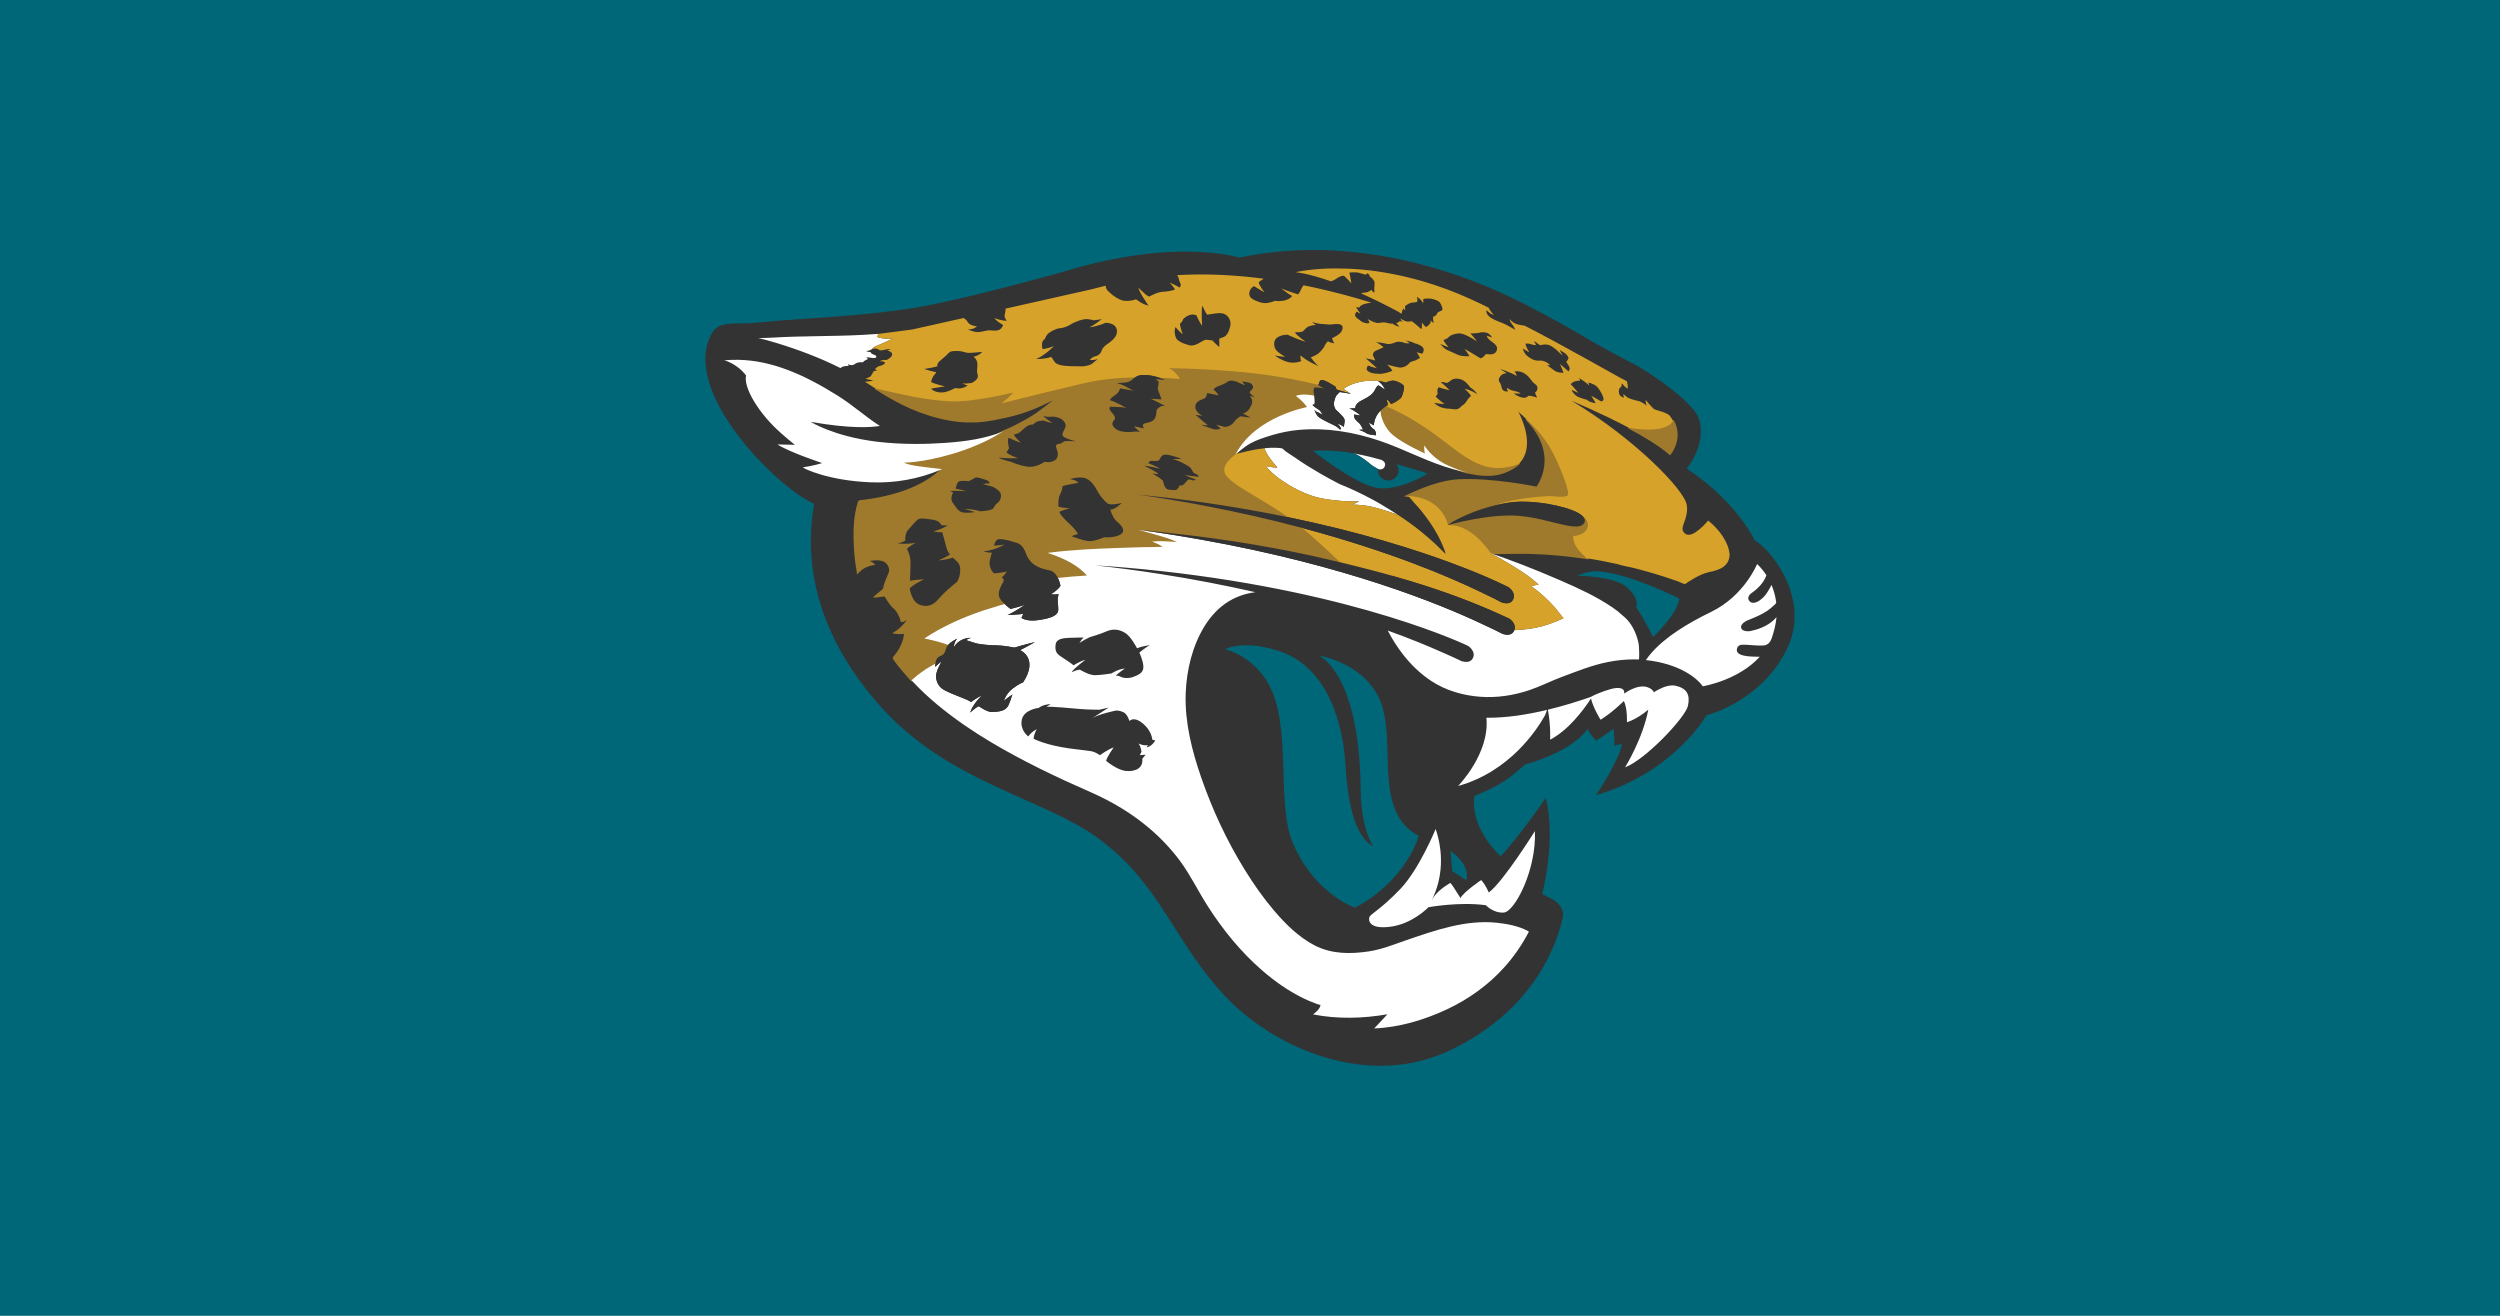
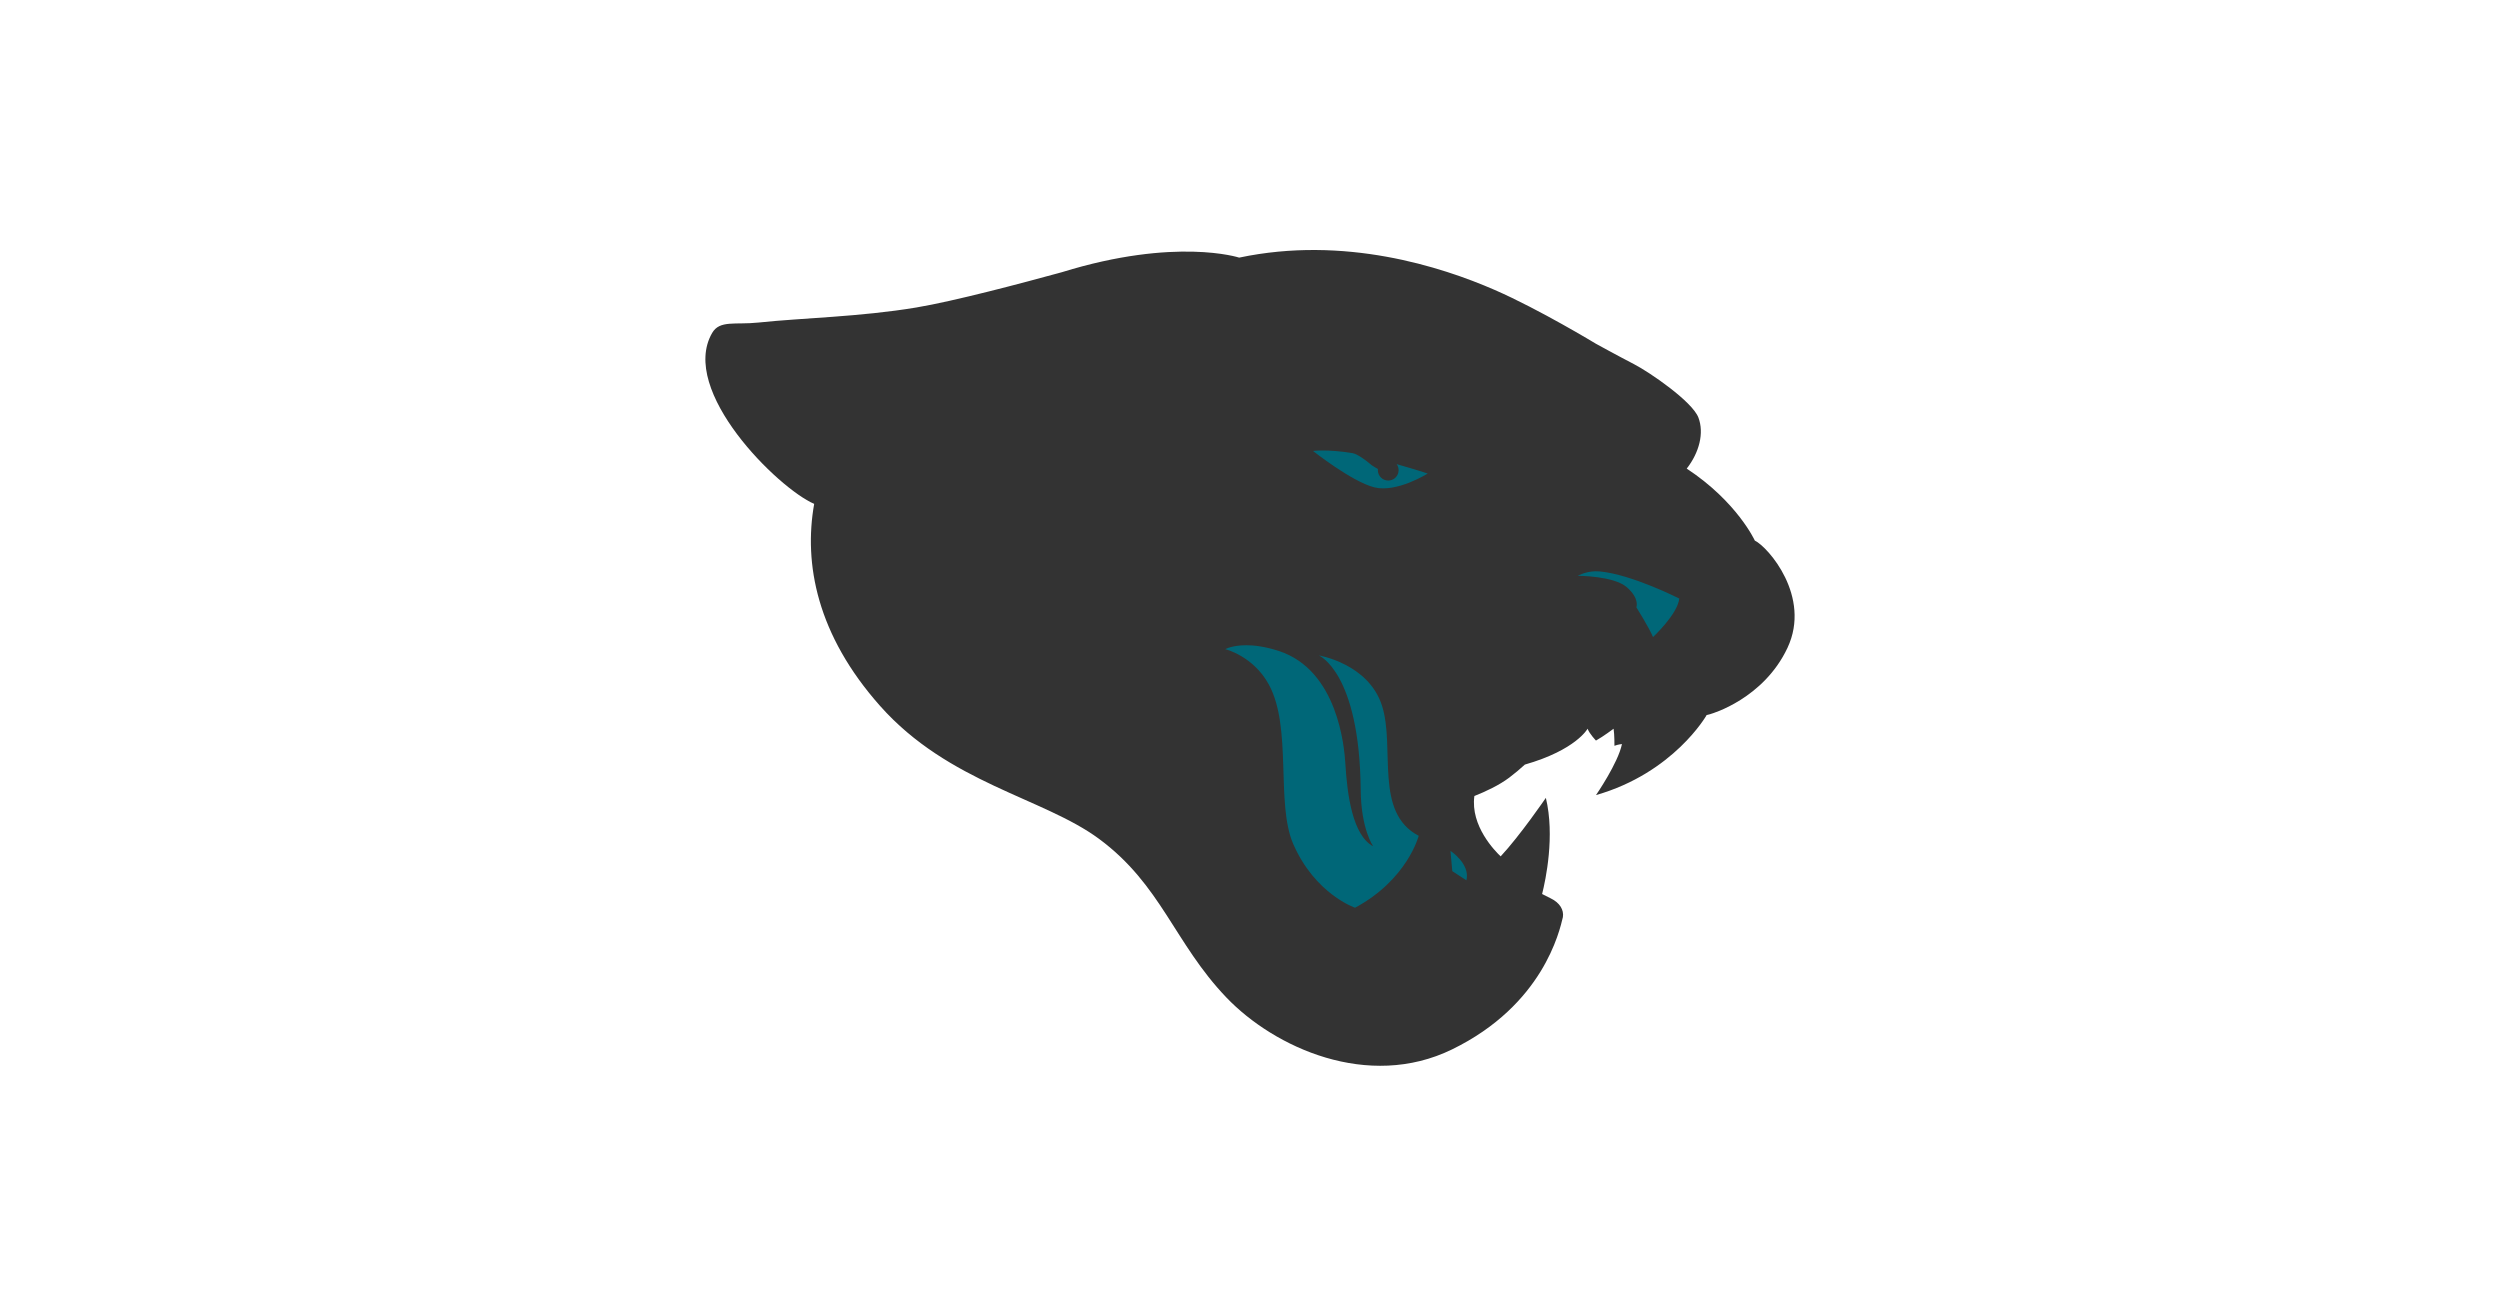
<svg xmlns="http://www.w3.org/2000/svg" version="1.1" viewBox="0 0 950 500" xml:space="preserve">
-   <path class="mono" d="m0 500h950v-500h-950z" style="fill:#006778" />
  <path class="mono" d="m666.83 205.42s-6.728-14.764-25.876-27.346c4.799-6.154 6.659-13.546 4.443-19.391-2.296-6.073-18.414-17.163-24.487-20.309-6.073-3.134-14.454-7.749-14.454-7.749s-21.538-13.064-38.46-20.446c-20.4-8.886-57.149-20.722-97.11-12.284 0 0-23.982-7.864-67.344 5.534-15.169 4.165-40.922 11.011-55.361 13.422-21.401 3.569-43.111 3.934-59.929 5.715-8.863 0.941-14.764-1.023-17.646 3.975-12.663 21.935 25.096 59.064 38.781 64.928-4.052 22.814 1.091 49.8 25.038 76.773 26.039 29.344 62.065 34.908 83.187 50.511 23.707 17.508 28.622 39.617 48.424 60.306 18.219 19.035 53.831 35.268 85.734 19.723 34.603-16.865 40.881-45.013 42.133-50.296 0.413-2.698-1.148-5.43-4.627-7.106-0.586-0.276-1.745-0.85-3.272-1.653 1.378-5.511 4.891-22.088 1.423-36.542 0 0-9.781 14.316-17.175 22.238-2.066-1.94-11.561-11.55-9.988-22.938 4.34-1.722 9.38-4.075 13.226-6.968 2.216-1.676 4.179-3.341 5.958-4.971 19.471-5.579 23.844-13.627 23.844-13.627 0.723 1.975 3.18 4.5 3.18 4.5 2.87-1.619 6.693-4.5 6.693-4.5 0.367 2.342 0.321 6.486 0.321 6.486 1.447-0.54 2.859-0.666 2.859-0.666-1.447 7.199-9.873 19.402-9.873 19.402 29.539-8.461 41.973-30.273 41.973-30.273l-0.011-0.115c1.114-0.23 1.894-0.528 1.894-0.528s19.827-5.637 28.93-25.072c9.104-19.436-7.359-38.276-12.433-40.733z" style="fill:#333;stroke-width:2.167" />
-   <path d="m444.14 139.93c1.814 0.781 3.293 2.374 4.292 4.05-2.652-0.195-5.314-0.342-7.965-0.457 1.228 0.425 2.076 0.836 2.294 0.94 0 0-2.203-0.334-3.695-0.368 0 0 0.746 0.413 1.16 0.872 0 0 0.08 0.873-0.046 1.367-0.115 0.505-0.367 1.252-0.08 2.078 0.287 0.838 1.122 2.699 1.249 3.365 0 0-2.545-0.207-4.038-0.241 0 0 4.12 1.998 5.371 2.755 0 0-0.836-0.046-1.375 0 0 0-1.414 0.828-1.701 1.367-0.298 0.54 2e-3 2.997-1.375 4.076-1.366 1.079-3.206 0.824-3.78 1.49-0.585 0.666 0.334 1.587 0.334 1.587s-2.984-0.677-3.902-0.758c0 0 1.421 1.433 2.328 2.099 0 0-1.169-0.267-2.374-0.106-1.205 0.172-4.949 0.46-6.958-1.113-1.998-1.584-0.95-2.833-0.491-3.327s0.571-1.128-0.749-2.667c-1.332-1.538-1.125-1.535-0.872-2.362 0 0 4.65 0.011 6.315 0.47 0 0-4.535-2.559-6.315-2.937 0 0 0.081-0.576 1.079-1.333 0.999-0.746 2.329-1.345 2.776-3.217 0 0 3.355 0.644 5.261 0.931-2.078-0.792-3.045-1.963-6.454-2.916 0 0 2.376-0.114 3.272-0.195 0 0 1.634-0.287 2.391-0.999 0.31-0.287 0.7-0.652 1.194-0.973-6.601 0.126-13.182 0.746-19.668 2.273-10.355 2.434-20.662 5.005-30.995 7.542-0.08 0.023-0.174 0.045-0.254 0.068 1.745-1.091 3.262-2.628 4.652-4.144-3.054 0.758-6.154 1.386-9.265 1.926-5.074 0.895-10.296 1.678-15.474 1.38-8.553-0.494-17.107-2.447-25.441-4.364l-2.205-0.516c0.184 0.126 3.007 1.893 3.983 2.468 4.11 2.422 8.348 4.629 12.824 6.294 1.355 0.448 2.697 0.964 4.063 1.388 1.515 0.471 3.054 0.872 4.592 1.227 1.412 0.321 2.847 0.573 4.271 0.791 2.549 0.379 5.144 0.53 7.716 0.461 2.595-0.057 5.177-0.414 7.737-0.885 2.962-0.551 5.902-1.194 8.795-2.032 0.482-0.126 0.951-0.277 1.422-0.415 3.995-1.228 7.862-2.995 11.593-4.901 0.976-0.482 1.955-0.978 2.908-1.494 0.034-0.011 0.056-0.031 0.068-0.042 0.023 0 0.045-0.014 0.068-0.025-0.057 0.069-6.935 5.776-10.31 7.843-0.735 0.448-1.481 0.893-2.239 1.329-1.228 0.7-2.491 1.367-3.754 2.01-1.079 0.563-2.156 1.08-3.246 1.562-0.574 0.253-1.15 0.494-1.735 0.724-0.034 0.011-0.054 0.035-0.089 0.046-0.298 0.149-0.6 0.309-0.91 0.47-1.975 1.228-3.995 2.377-6.107 3.365-0.023 0.011-0.054 0.019-0.089 0.042-0.7 0.333-1.4 0.655-2.112 0.965-0.011 0.011-0.035 0.014-0.047 0.025-0.023 0.011-0.036 0.01-0.059 0.021-1.917 0.838-3.892 1.598-5.832 2.298-1.55 0.54-3.109 1.054-4.694 1.49-11.216 3.283-18.06 3.204-18.06 3.204 0.758 0.344 1.78 0.653 2.722 0.859 3.375 0.758 11.46 1.472 11.838 1.587 0.034-0.011 0.056-0.014 0.068-0.025-0.023 0.023-0.232 0.253-0.669 0.643-5.051 4.626-11.502 7.428-18.068 9.231-3.536 0.964-7.149 1.664-10.788 2.112-0.563 0.069-1.115 0.125-1.689 0.182-0.23 0.08-0.391 0.187-0.449 0.313-1.791 5.591-1.846 11.629-1.536 17.438 0.172 3.123 0.551 6.232 1.113 9.32 0.011 0.011 8e-3 0.035 8e-3 0.046 0.402-0.402 0.884-0.839 1.435-1.287 0 0 1.667-1.378 4.571-1.803 0 0-0.035-0.045-0.127-0.114-0.034-0.034-0.081-0.08-0.127-0.114-0.62-0.528-1.57-0.792-2.408-0.918-0.23-0.057-0.448-0.079-0.643-0.102 0.057 0 0.252-0.047 0.55-0.093 1.814-0.379 3.962-0.713 5.718-0.334 0.046 0 0.081 2e-3 0.127 0.025 1.068 0.241 2.008 0.952 2.582 1.871 0.057 0.103 0.102 0.196 0.148 0.288 0.069 0.126 0.128 0.25 0.174 0.377 0.011 0.035 0.022 0.07 0.034 0.093 0.046 0.126 0.091 0.263 0.114 0.389 0.034 0.126 0.058 0.255 0.08 0.381 0 0.023 0.013 0.058 0.013 0.08 0.011 0.126 0.021 0.263 0.021 0.389 0 0.471-0.09 0.941-0.296 1.388-0.689 1.527-1.943 4.442-1.943 5.545 0 0.505-2.605 2.319-3.306 3.03-0.046 0.046-0.08 0.092-0.114 0.127 0.069 0 0.151-0.013 0.22-0.013 0.046-0.011 0.112-0.01 0.169-0.021 0.769-0.069 1.529-0.207 2.298-0.288 0.425-0.035 0.812-0.068 1.122-0.068h0.038s1.79 3.326 3.179 4.44c1.389 1.102 2.627 3.459 3.052 5.261 0.011 0 0.035 8e-3 0.046 8e-3 0.172 0.011 0.369-0.042 0.576-0.123 0.023-0.011 0.045-0.025 0.068-0.025 0.069-0.023 0.149-0.056 0.241-0.102 0.241-0.103 0.447-0.207 0.516-0.241 0.264-0.103 0.519-0.22 0.783-0.334 0.218-0.103 0.469-0.239 0.745-0.377 0.023-0.011 0.045-0.022 0.068-0.034 0 0-2.618 3.853-5.671 5.667 0.195 0.034 2.629 0.394 3.834-0.123 0.011 0 0.022-0.013 0.034-0.013 0 0 0.21 4.602-4.279 9.561-0.31 0.344 3.34 4.675 5.578 7.212 0.092 0.103 0.174 0.193 0.254 0.296 0.069 0.08 0.149 0.16 0.195 0.229 0.172 0.195 0.344 0.379 0.47 0.516 0.138 0.172 0.239 0.29 0.296 0.347 0.161-0.138 1.392-1.193 2.023-1.71 1.091-0.872 2.226-1.687 3.386-2.468 1.091-0.746 3.615-2.091 3.615-2.091 0.011 0 0.022-0.014 0.034-0.025 0.126-1.137 0.508-1.791 0.83-2.192 0.425-0.528 1.067-0.642 1.596-0.952 0.218-0.126 0.46-0.264 0.69-0.516 0.08-0.08 0.157-0.173 0.237-0.288 0.046-0.069 0.094-0.135 0.14-0.216 0.057-0.092 0.115-0.194 0.161-0.309 0.046-0.092 0.08-0.183 0.114-0.275 0.126-0.287 0.24-0.632 0.343-1.045 0.184-0.7 0.77-1.354 0.77-1.354-0.011 0-0.034-0.013-0.034-0.013-0.804-0.299-1.619-0.552-2.434-0.804-1.297-0.39-2.616-0.735-3.936-1.045-0.873-0.207-1.758-0.412-2.654-0.584 6.888-4.558 14.511-7.955 22.351-10.606 2.617-0.884 8.173-2.468 8.173-2.468-0.781-0.723-1.548-1.574-1.938-2.366-0.976-1.94 0.687-4.857 1.376-5.959 0.7-1.114-0.55-1.803-0.55-1.803 1.113-0.838 1.943-2.214 1.943-2.214-0.023 0-0.036 0.013-0.059 0.013-2.468 0.54-4.787 0.677-4.787 0.677l-0.013-0.013c-1.378-1.102-1.926-3.455-1.651-4.707 0.276-1.24 0.825-3.191 0.825-3.191h-0.046c-0.459 0.046-0.964 0.01-1.435-0.059-0.804-0.103-1.505-0.297-1.689-0.343l-8e-3 -0.013c5.258-0.689 7.885-2.628 7.885-2.628-0.023 0-0.045 0.013-0.068 0.013-1.389 0.264-3.801 0.402-3.801 0.402v-0.013c0.023-0.149 0.195-1.551 1.24-2.252 0.39-0.264 1.204-0.265 2.18-0.127 0.551 0.08 1.148 0.198 1.756 0.347 0.287 0.069 0.576 0.135 0.863 0.216 1.056 0.287 2.066 0.597 2.789 0.838 0.023 0 0.024 0.013 0.047 0.013 2.078 0.7 3.052 3.466 3.052 3.466 0.563 1.791 1.448 3.087 2.493 4.063 0.011 0.011 0.022 0.025 0.034 0.025 0.482 0.425 0.997 0.79 1.536 1.1 0.207 0.138 0.426 0.255 0.656 0.347 0.218 0.103 0.435 0.204 0.664 0.296 0.666 0.276 1.343 0.492 1.998 0.664 0.425 0.115 0.851 0.22 1.253 0.3 0.207 0.046 0.414 0.089 0.609 0.135 0.367 0.08 0.697 0.218 1.007 0.402 0.93 0.528 1.606 1.494 2.065 2.446 3.662-0.39 7.351-0.713 11.013-0.931-0.459-0.539-0.953-1.042-1.481-1.524-3.685-3.398-8.841-5.579-13.468-7.06 9.207-1.228 18.517-1.596 27.781-1.917 5.304-0.195 10.609-0.323 15.901-0.381-1.113-0.93-2.651-1.47-3.983-1.998 3.111-0.356 6.357-0.056 9.468 0.174-2.652-1.332-5.659-2.091-8.495-2.929-1.998-0.585-4.005-1.148-6.014-1.676 0.035 0 0.138 0.013 0.241 0.013-0.034-0.011-0.071-0.014-0.106-0.025 1.355 0.115 2.746 0.243 4.135 0.381 0.23 0.011 0.446 0.036 0.664 0.059 7.932 0.838 15.844 1.732 23.731 2.823 9.953 1.378 19.85 3.051 29.699 5.003 8.966 1.779 17.908 3.986 26.771 6.213 3.742 0.941 7.463 1.927 11.182 2.971-6.05-1.745-12.688-3.502-19.897-5.236-4.728-4.441-9.39-8.895-14.395-12.981-11.446-3.042-24.095-5.984-37.986-8.613-8.667-1.63-16.702-2.946-24.143-3.991 7.588 0.723 15.795 1.675 24.658 2.937 11.549 1.653 22.251 3.559 32.146 5.591-5.396-3.834-11.113-7.038-16.727-10.505-1.94-1.194-3.939-2.444-5.604-4.017-0.85-0.792-1.756-1.792-1.871-3.009-0.023-0.23-0.023-0.469 0-0.698 0-0.011 0.013-0.035 0.013-0.046 0.011-0.149 0.033-0.299 0.068-0.449 0.011-0.046 0.022-0.094 0.034-0.14 0.011-0.034 0.038-0.067 0.038-0.102 0.046-0.115 0.088-0.266 0.123-0.381 0.023-0.069 0.059-0.147 0.093-0.216 0.494-1.148 1.376-2.194 2.26-2.929 0.126-0.103 0.244-0.217 0.394-0.343 0.092-0.08 0.183-0.137 0.275-0.229 0.126-0.103 0.241-0.197 0.356-0.3 0.138-0.103 0.273-0.23 0.377-0.322 0.011-0.011 0.014-8e-3 0.025-8e-3 0.046-0.035 0.089-0.084 0.135-0.119 0.023-0.023 0.058-0.045 0.08-0.068l0.025-0.021c0.046-0.034 0.079-0.059 0.102-0.093l0.309-0.631c7.634-13.696 26.737-17.196 26.737-17.196-1.975-2.767-4.304-4.271-4.304-4.271 2.571-0.907 5.799-0.347 7.038-0.072-0.011-0.057-0.011-0.112-0.034-0.169-0.413-1.665-0.219-2.63 0.195-2.963 0 0 2.788 0.091 3.615 0.389-0.298-0.138-1.547-0.768-2.374-1.422-3.214-0.769-6.454-1.484-9.68-2.103-13.11-2.549-26.526-3.523-39.845-4.017-2.376-0.092-4.752-0.148-7.14-0.148zm82.542 14.424c-0.542 0.379-1.343 0.979-2.078 1.701v0.174c0 2.112 1.527 6.536 4.779 9.189 4.213 3.445 12.058 6.891 12.058 6.891-0.377-1.333-0.195-3.056-0.195-3.056 1.149 1.906 3.644 4.777 7.466 6.891 0.245 0.139 0.505 0.266 0.783 0.394 1.182 0.563 2.733 1.227 4.283 1.837 1.13 0.444 2.41 0.842 3.39 1.113 4.116 0.85 8.483 1.54 12.613 0.508 2.482-0.62 5.199-1.851 7.14-3.593l-4e-3 -4e-3c0.011 0 0.017-0.012 0.03-0.034-4.297 1.584-8.902 2.102-13.315 0.584-0.731-0.251-1.488-0.514-2.222-0.825-0.278-0.115-0.544-0.243-0.817-0.381-4.424-2.217-8.43-5.434-12.35-8.431-6.719-5.146-13.749-9.683-21.56-12.956zm53.332 4.956c13.552 14.013 3.987 25.974 3.987 25.974s-17.069-3.539-30.024-2.814c-6.181 0.355-13.477 3.158-19.427 5.985 0.057 0.01 0.119 0.01 0.165 0.021h0.022c1.273 0.046 2.438 0.173 3.517 0.381 0.712 0.137 1.39 0.298 2.019 0.495 1.908 0.584 3.468 1.411 4.719 2.341 0.427 0.311 0.819 0.631 1.172 0.965 0.186 0.161 0.36 0.329 0.521 0.504 2.95 3.009 3.559 6.366 3.559 6.366 7.8e-4 -6.3e-4 4e-3 6.4e-4 4e-3 0 0.113-0.091 0.237-0.198 0.372-0.3 1.114-0.827 2.335-1.493 3.576-2.112 1.022-0.517 2.063-1 3.119-1.46 3.7-1.597 7.572-2.871 11.499-3.801 4.664-2.217 18.196-3.548 20.849-3.331 2.666 0.231 6.213 0.666 6.213-0.885 0-1.551-1.549-7.1-5.765-15.52-2.802-5.593-7.342-10.279-10.099-12.808zm-29.766 40.218c8.473-0.309 14.631 8.488 16.274 10.704h0.242c4.892 0 9.844-0.208 14.759-0.08 0.552 0.013 5.402 0.231 5.667 0.254 1.422 0.091 2.833 0.195 4.245 0.322 3.065 0.276 6.133 0.623 9.176 1.058 0.759 0.102 1.518 0.217 2.277 0.33 0 0-2.665-2.409-3.928-4.372-1.264-1.978-1.151-4.067-1.151-4.067l4e-3 -4e-3c3.194-0.195 5.043-1.663 5.515-3.534 0.561-2.252-1.93-4.088-1.93-4.088l-0.152-0.059c0.92 0.815 1.275 1.677 0.851 2.561-2.045 4.217-12.902-1.448-24.548-2.493-11.636-1.045-27.3 3.471-27.3 3.471zm85.508-39.641c-0.7 1.403-3.754 4.801-16.803 2.654 0.08 0.046 0.169 0.082 0.25 0.127 2.356 1.196 4.847 2.621 7.178 4.067 3.195 1.954 6.077 3.929 8.224 5.824 0 0 4.345-5.296 1.748-11.474-0.137-0.344-0.32-0.702-0.516-1.058-0.022-0.045-0.056-0.093-0.08-0.14z" fill="#9f792c" stroke="#9f792c" stroke-width=".677" />
-   <path d="m333.93 126.87c-2.08 0.15-4.172 0.275-6.251 0.389-11.441 0.607-22.892 0.344-34.321 1.045-1.699 0.104-3.38 0.148-5.079 0.148h-0.068c0.931 0.207 1.862 0.463 2.781 0.715 1.252 0.333 2.492 0.687 3.733 1.067 4.18 1.25 8.329 2.667 12.405 4.241 2.022 0.782 4.031 1.605 6.018 2.468 2.113 0.93 4.204 1.908 6.26 2.942 0.561-0.862 3.102-0.863 3.102-0.863l-0.322-0.664s0.712 0.447 1.596 0.389c0.069 0 0.116-0.011 0.174-0.021 0.241-0.092 0.46-0.172 0.643-0.241 0.287-0.183 0.528-0.438 1.079-0.622 0.943-0.333 2.252-0.195 2.252-0.195 0.356-0.643 1.93-1.261 1.93-1.261-0.31-0.288-0.69-0.597-0.69-0.597 0.631-0.103 2.08 0.192 2.688 0.262 0.416-0.036 0.747-0.071 0.872-0.14 0.023-0.011 0.036-0.021 0.059-0.034 0.172-0.138 0.288-0.424 0.127-0.677-0.299-0.274-0.967-0.482-1.426-0.69-0.528-0.24-0.583-0.584-0.597-0.677-9e-3 -0.022-9e-3 -0.035-0.021-0.046-0.551 0.103-1.82-0.436-1.82-0.436s1.063-0.058 1.337-0.233c0.126-0.068 0.377-0.191 0.698-0.317l0.106-0.106c0.023-0.011 0.043-0.034 0.055-0.047 0.034-0.033 0.083-0.065 0.106-0.089 0.023-0.023 0.042-0.038 0.042-0.038s0.876-0.873 1.553-1.067c0.676-0.184 6.272-2.789 6.272-2.789s-1.531 0.092-2.899 0c-1.446-0.103-2.603-0.482-2.603-0.482-0.598-0.208-0.138-0.907 0.207-1.333zm-53.205 9.862c-1.82-0.042-3.652 0.015-5.502 0.186 0 0 4.859 1.196 8.283 5.777-1.07 4.504 4.754 14.486 13.552 22.136 1.528 1.331 3.182 2.768 4.986 4.203-1.584-0.033-6.628-0.148-6.628-0.148 4.663 3.011 17.015 7.077 17.015 7.077-2.712 0.906-7.377 1.655-7.377 1.655 0.309 0.345 9.223 4.975 25.844 5.663 9.122 0.367 18.185-1.231 26.591-4.791 0.082-0.036 0.138-0.07 0.195-0.093 0.138-0.08 0.22-0.125 0.267-0.148-0.379-0.115-8.465-0.824-11.842-1.583-0.931-0.207-1.956-0.519-2.713-0.863 0 0 6.833 0.083 18.056-3.191 1.585-0.447 3.151-0.954 4.69-1.494 1.952-0.701 3.914-1.46 5.832-2.298 0.024-0.01 0.035-0.013 0.059-0.025 0.011-0.01 0.036-9e-3 0.046-0.021 0.712-0.309 1.412-0.633 2.112-0.965 0.034-0.024 0.069-0.035 0.093-0.047 2.113-0.987 4.137-2.135 6.112-3.365 0.311-0.161 0.606-0.319 0.906-0.47-7.168 2.849-14.465 3.825-22.182 4.376-6.64 0.471-16.3 0.736-26.191-0.491-16.252-2.033-24.845-7.504-24.845-7.504 14.853 2.607 22.697 2.146 26.271 1.549-5.421-3.446-10.072-7.786-16.138-11.576-12.673-7.923-24.752-13.256-37.489-13.55zm241.56 7.905c-2.403-0.058-7.716 0.194-11.792 3.14l0.449 0.279c0.046 0.034 0.102 0.056 0.148 0.089 0.104 0.069 0.209 0.137 0.313 0.207 0.057 0.023 0.098 0.059 0.144 0.093 0.115 0.069 0.22 0.146 0.322 0.216 0.035 0.023 0.072 0.048 0.106 0.072 0.139 0.092 0.275 0.183 0.402 0.275 0 0 0.013 8e-3 0.025 8e-3 0.114 0.08 0.215 0.15 0.305 0.22 0.035 0.033 0.084 0.059 0.119 0.093 0.057 0.034 0.102 0.067 0.148 0.102 0.035 0.023 0.068 0.058 0.102 0.072 0.013 0.01 0.015 0.021 0.025 0.021 0.047 0.034 0.067 0.056 0.102 0.08 0 0 0.015 0.013 0.025 0.013 0.035 0.023 0.055 0.042 0.055 0.042-1.046-0.254-3.205-0.551-4.215-0.69-0.301 0.3-0.963 0.967-1.24 1.312 0 0-0.608 0.791-0.965 2.823-0.114 0.655 0.251 2.164 0.918 2.751 0.665 0.574 2.748 2.489 3.081 3.394 0.335 0.92-0.277 2.347-0.14 2.967 0 0-1.607-1.034-2.514-1.287 0.182 0.184 2.019 2.067 0.986 2.307 0 0-0.919-1.064-2.586-1.812-1.666-0.747-4.732-2.256-5.65-3.081-0.862-0.782-1.424-2.434-1.481-2.641 0.102 0.138 0.61 0.817 1.067 0.897 0.462 0.08 1.816 0.952 1.989 1.067-0.057-0.137-0.528-1.273-1.079-1.731-0.575-0.506-1.986-1.175-2.734-2.082l0.825-0.254s0.232-1.629-0.135-3.238c-1.242-0.276-4.469-0.839-7.043 0.068 0 0 2.335 1.505 4.309 4.262 0 0-19.101 3.503-26.741 17.196l-0.313 0.631s-0.032 0.038-0.102 0.106c0.103-0.08 0.161-0.127 0.161-0.127s0.022-1e-3 0.055-0.013h0.013c0-0.013 1e-3 -0.013 0.013-0.013 0.3-0.251 3.31-2.833 5.147-3.856 2.676-1.494 5.661-2.416 8.579-3.301 3.032-0.906 6.584-1.619 9.73-1.917 10.66-1.01 21.206 0.769 31.097 4.122 9.625 3.264 18.483 8.262 28.349 10.903 1.257 0.338 2.52 0.64 3.792 0.91 0.235 0.049 0.475 0.096 0.711 0.144-0.979-0.271-2.256-0.666-3.382-1.109-1.55-0.61-3.101-1.274-4.283-1.837-0.278-0.127-0.538-0.255-0.783-0.394-3.822-2.113-6.312-4.985-7.462-6.891 0 0-0.186 1.723 0.19 3.056 0 0-7.846-3.449-12.058-6.895-3.251-2.653-4.779-7.077-4.779-9.189v-0.174c-0.574 0.551-1.1 1.175-1.456 1.841-1.161 2.136-1.071 3.754-1.071 3.754s-1-0.426-1.905-1.126c0 0 0.458 1.931 2.091 2.747 0 0 0.931 1.23 0.529 2.159 0 0-2.862-0.231-3.53-0.77-0.666-0.552-2.789-1.321-2.789-1.321s0.71-0.115 1.469-0.068c0 0-0.768-1.87-1.502-2.501-0.736-0.622-2.222-1.761-1.888-3.208 0 0 1.749 0.123 2.586 0.457 0 0-2.755-2.389-4.444-2.768l2.307-0.123s-0.311-1.631 2.62-3.056c2.941-1.425 3.847-2.332 4.47-3.251 0.607-0.92 0.86-1.861 1.629-2.413 0 0 1.438 0.815 2.573 1.676 0 0-0.655-1.94-2.734-3.365 0 0-0.477-0.057-1.278-0.076zm-37.492 25.521c-1.021-0.034-2.055-1e-3 -3.077 0.068-0.08 0.013-1.253 0.138-1.253 0.127 0.907 2.94 4.926 7.28 4.926 7.28-1.907 0.138-4.355-0.538-4.355-0.538 3.538 4.755 13.326 10.738 20.942 12.232 7.615 1.494 14.543 1.219 14.543 1.219-1.081 0.551-2.848 1.227-2.848 1.227s2.986-0.139 7.064 0.677c0.528 0.103 1.101 0.244 1.723 0.415 2.701 0.69 6.042 1.804 8.008 2.493 0.23 0.076 0.445 0.155 0.631 0.22-0.945-0.63-1.894-1.256-2.87-1.841-1.999-1.252-4.745-2.905-7.284-4.237-3.847-2.033-7.802-3.927-11.855-5.536-2.529-1.286-5.011-2.642-7.458-4.055-3.306-1.918-6.59-3.941-9.713-6.158-1.482-1.045-3.204-1.919-4.491-3.204-0.083-0.082-0.187-0.171-0.267-0.182-0.804-0.126-1.608-0.186-2.366-0.207zm29.305 2.065c1.691 0.389 3.484 1.744 4.838 2.696 0.829 0.587 1.572 1.276 2.366 1.896 0.161 0.125 2.226 1.393 2.319 1.393 0.287 0.103 0.596 0.174 0.885 0.174 1.009 0 1.767-0.691 1.837-1.828h4e-3c0.07-1.148-1.393-1.79-1.393-1.79-1.092-0.3-2.206-0.612-3.403-0.923-2.374-0.631-6.418-1.422-7.453-1.617zm-81.376 29.155c2.009 0.528 4.017 1.091 6.014 1.676 2.836 0.838 5.843 1.597 8.495 2.929-3.111-0.23-6.357-0.529-9.468-0.174 1.332 0.528 2.869 1.068 3.983 1.998-5.292 0.057-10.598 0.186-15.901 0.381-9.264 0.321-18.575 0.689-27.781 1.917 4.626 1.481 9.783 3.662 13.468 7.06 0.528 0.482 1.022 0.988 1.481 1.528-3.662 0.218-7.346 0.537-11.009 0.927l8e-3 0.013c0.723 1.481 0.965 2.975 0.965 2.975-0.964 1.653-3.606 3.179-3.606 3.179 1.251 0.276 2.916 0 2.916 0-0.7 2.353-0.135 3.466-0.135 5.819 0 2.365-2.918 3.34-7.487 4.029-4.569 0.689-6.51-0.825-6.51-0.825l0.69-1.541c-1.527 0.276-5.968 0.427-5.968 0.427 2.916-1.263 6.658-3.894 6.658-3.894-1.791 0.7-5.523 1.596-5.523 1.596s-1.125-0.802-2.239-1.858c0 0-5.556 1.584-8.173 2.468-7.841 2.652-15.464 6.049-22.351 10.606 0.895 0.172 1.781 0.377 2.654 0.584 1.32 0.31 2.639 0.655 3.936 1.045 0.815 0.253 1.63 0.506 2.434 0.804 0 0 0.022 0.013 0.034 0.013 1.217-1.366 3.377-2.353 3.377-2.353-1.125 1.412-1.262 2.902-1.274 3.212 0.011 0.011 0.022 0.013 0.034 0.013 2.434-3.857 6.543-3.547 6.543-3.547-0.85 0.218-1.905 0.851-1.905 0.851s1.8 0.632 3.602 1.16c1.802 0.54 5.822 0.846 8.164 0.846 2.33 0 6.67 0.851 6.67 0.851 1.906-0.631 7.75-2.112 7.75-2.112-2.021 1.263-5.617 3.064-5.617 3.064 7.313 4.03 1.058 12.308 1.058 12.308s-1.287 0.319-3.928 2.328c-2.652 2.021-3.293 4.664-3.293 4.664 1.378-1.263 3.293-2.434 3.293-2.434-0.54 0.85-0.319 1.275-1.49 3.915-1.159 2.652-4.031 2.549-6.04 2.755-2.009 0.218-5.295-2.218-5.295-2.218-1.171 0.425-3.293 2.434-3.293 2.434 0.953-3.18 4.453-6.564 4.453-6.564-1.481 0.631-4.131 2.535-4.131 2.535-1.481-1.159-6.694-2.653-10.183-4.558-3.502-1.906-3.077-5.612-3.077-5.612 0.218-2.227 2.125-5.202 2.125-5.202-1.171 0.643-2.434 2.023-2.434 2.023-0.034-0.436-0.022-0.817 0.013-1.172v-0.034c-0.011 0.011-0.022 0.021-0.034 0.021 0 0-2.528 1.345-3.619 2.091-1.159 0.781-2.295 1.595-3.386 2.468-0.631 0.517-1.858 1.572-2.019 1.71 0.184 0.207 0.32 0.354 0.389 0.423 5.797 6.245 12.617 11.698 19.609 16.566 3.295 2.273 6.657 4.432 10.09 6.476 12.203 7.267 25.096 13.419 38.092 19.114 8.047 3.536 15.693 8.096 22.385 13.836 4.282 3.651 8.172 7.773 11.525 12.308 3.903 5.292 6.752 11.25 10.276 16.794 5.832 9.184 12.776 17.748 21.018 24.866 4.707 4.064 9.862 7.692 15.453 10.425 1.515 0.746 3.064 1.423 4.66 1.985 0.597 0.207 1.287 0.514 1.93 0.571-0.171 1.492-1.712 2.768-2.848 3.606 9.322 1.837 18.975 1.572 28.286-0.047-1.665 1.791-3.349 3.581-5.037 5.384 9.46-0.367 19.157-3.272 27.664-7.267 8.185-3.846 15.661-9.183 21.733-15.923 3.559-3.949 6.613-8.345 9.104-13.04 0.299-0.574 0.366-0.598-0.174-0.851-3.513-1.837-7.668-2.64-11.571-3.064-11.825-1.274-23.35 2.778-34.358 6.543-4.684 1.607-9.457 3.571-14.382 4.317-6.991 1.056-14.144 1.079-20.595-2.239-6.063-3.123-11.09-8.126-15.487-13.269-4.144-4.868-7.819-10.14-11.182-15.592-6.773-10.963-12.227-22.686-16.452-34.854-3.559-10.263-6.324-21.122-5.934-32.074 0.321-8.794 2.537-18.105 7.221-25.636 2.319-3.731 5.369-7.058 9.146-9.354 2.032-1.228 4.217-2.16 6.501-2.768 1.183-0.31 2.377-0.538 3.593-0.698-11.104-2.527-23.319-4.926-36.625-6.993-8.714-1.354-16.786-2.401-24.26-3.203 7.6 0.471 15.846 1.162 24.743 2.137 75.735 8.323 117.05 28.492 117.05 28.492s3.365 2.216 1.528 4.994c-0.884 1.332-2.698 1.169-3.996 0.813-1.446-0.712-4.295-2.068-8.473-3.847-4.73-2.101-11.297-4.809-19.643-7.817 1.619 3.168 3.538 6.177 5.718 8.99 3.054 3.926 6.658 7.464 10.848 10.196 5.533 3.605 11.95 5.474 18.517 5.968 6.36 0.482 12.709-0.494 18.724-2.514 4.248-1.423 8.231-3.488 12.41-5.049 5.774-2.147 11.433-4.445 17.505-5.65 3.398-0.666 6.869-1.032 10.336-0.986 0.436 0.011 0.872 0.024 1.308 0.046 0.321 0.011 0.137-4.753 0.068-5.236-0.184-1.424-0.561-2.834-1.067-4.177-1.056-2.767-2.708-5.478-5.096-7.28-0.046-0.046-0.081-0.068-0.127-0.114-1.159-1.102-2.436-2.102-3.78-3.009-6.084-4.133-12.922-7.277-19.672-10.204-0.608-0.264-1.217-0.527-1.837-0.791-8.081-3.478-16.325-6.716-24.637-9.54 1.355 0.723 2.698 1.478 4.029 2.247 0.241 0.138 0.481 0.29 0.711 0.427 0.334 0.195 0.666 0.402 0.999 0.597 1.159 0.677 2.33 1.365 3.466 2.099 3.077 1.929 6.313 3.995 8.931 6.59-0.471-0.011-0.964 0.059-1.435 0.174-0.471 0.115-0.939 0.25-1.376 0.377 3.26 2.296 6.222 4.995 8.863 7.957 0.344 0.379 3.281 4.19 3.373 4.19-1.791 0.827-3.606 1.583-5.477 2.226-0.918 0.31-1.834 0.598-2.764 0.851-3.306 0.907-6.638 1.241-10.048 1.448-0.092 0.011-0.216-2e-3 -0.377-0.025l-0.013 0.025c-0.092 0.241-0.217 0.491-0.389 0.732-0.907 1.32-2.711 1.115-4.008 0.736-1.435-0.746-4.247-2.171-8.38-4.042-15.624-7.361-51.51-22.045-105.91-31.747-8.484-1.515-16.231-2.743-23.534-3.708-0.011 0-0.035 3e-3 -0.046-8e-3 -0.046 0-0.137-0.014-0.229-0.025-0.103 0-0.207-0.013-0.241-0.013zm234.97 12.96s-4.819 12.049-17.463 18.183c-9.066 4.4-17.389 9.522-22.708 15.622-0.758 0.873-1.458 1.77-2.091 2.688l0.093 8e-3c12.817 1.424 19.113 6.836 21.179 9.468 0.14 0.181 0.252 0.345 0.356 0.495 0 0 0.011-3e-3 0.047-0.013 0.793-0.14 13.658-2.459 21.607-11.224-0.288 0.011-0.578 0.011-0.863 0-1.955-0.08-9.466 0.128-7.568-3.652 0.631-1.263 2.883-0.915 4-0.846 1.931 0.115 3.846 0.319 5.773 0.216 2.667-0.149 3.159-2.56 3.826-4.766 0.633-2.135 1.01-4.147 1.185-6.044-2.942 3.745-8.224 5.011-9.959 5.32-0.117 0.023-0.221 0.035-0.3 0.046-1.184 0.184-3.49-0.172-3.179-1.85 0.185-1.034 1.607-1.91 2.501-2.277 2.541-1.033 5.033-1.999 7.318-3.538 0.827-0.551 1.607-1.148 2.319-1.85 0.195-0.184 1.242-1.02 1.206-1.329-0.312-2.574-0.987-4.824-1.816-6.742-0.274 0.643-0.723 1.501-1.354 2.455-1.403 2.389-3.136 3.493-3.759 3.839-0.917 0.517-2.709 1.056-3.526-0.529-0.827-1.574 1.448-2.929 1.448-2.929 3.354-2.425 4.713-4.881 5.265-6.488-1.805-2.792-3.538-4.262-3.538-4.262zm-32.031 46.125c-2.596-0.065-5.479 1.494-7.187 2.59-0.368-0.769-1.071-1.448-2.391-1.909-3.976-1.342-8.892 2.451-8.892 2.451 0.414-2.895-3.547-2.07-3.708-2.049-1.172 0.092-6.091 1.657-8.998 3.289-4.306 1.504-9.992 3.331-16.274 4.846 1.183 6.698 0.817 11.407 0.817 11.407 6.676-3.455 12.198-10.558 15.563-15.681 0.724 3.445 3.627 8.101 3.627 8.101 4.665-2.894 8.825-7.102 8.825-7.102 1.437 2.597 1.198 8.042 1.198 8.042 3.284-1.068 6.223-3.183 8.118-4.779-2.103 11.119-8.833 21.915-8.833 21.915 7.881-2.963 22.916-18.975 23.891-23.33 0.955-4.352-0.481-6.72-4.664-7.661-0.355-0.082-0.721-0.122-1.092-0.131zm-47.768 9.295c-7.305 1.745-15.393 3.079-23.055 2.988 1.342 13.634-10.763 25.937-10.763 25.937 19.618-5.501 29.922-21.283 33.082-26.949 0.333-0.837 0.586-1.53 0.736-1.977zm-42.343 45.256s-6.263 15.364-13.489 22.877c-7.224 7.511-11.176 9.432-11.635 10.501-0.46 1.046-0.549 4.856 7.927 3.767 8.477-1.092 14.462-7.411 14.462-7.411s11.602-2.156 21.802-0.766c0 0 2.826 3.076 6.857 2.789 4.034-0.275 12.419-16.057 11.787-30.956 0 0-12.084 19.347-17.527 23.341 0 0-1.302-3.156-2.895-4.719 0 0-6.633 4.468-7.953 6.924 0.137-0.251-1.191-2.091-1.329-2.332-0.749-1.227-1.509-2.436-2.429-3.538-2.639 1.562-5.695 3.837-7.085 6.628 1.115-2.239 1.952-4.536 2.561-6.958 0.367-1.494 0.633-3.01 0.783-4.537 0.538-5.26-0.137-10.613-1.837-15.609z" fill="#fff" style="stroke-width:2.167" />
-   <path d="m507.86 101.99c-9.771 0.012-15.584 1.452-15.584 1.452s4.378 0.264 13.497 3.458c0.575-0.184 1.332-0.494 2.01-0.978 1.311-0.941 2.16-1.126 2.722-1.126 0.564 0 2.988 2.895 2.988 2.895s-0.266-2.239-0.736-4.122c0 0 2.389-0.207 3.297 0 1.334 0.311 2.437 0.758 2.908 0.758 0.472 0 0.664-0.567 0.664-0.567s0.838 0.556 0.838 1.223c0 0 1.888 1.307 1.888 2.535 0 1.218-0.288 2.813 0 3.572 0 0-0.474 0.278-1.232-0.94 0 0-1.214 1.033-2.434 1.033-0.576 0-1.092 0.136-1.494 0.296 4.204 1.875 8.959 4.183 14.301 7.043 0 0 0.606 0.426 1.054 0.758 0 0 0.44-1.777 0.728-2.053 0 0 0.551 0.492 0.664 0.779 0 0 0.102-0.781-0.059-1.668 0 0 1.494-1.214 2.654-1.329 1.173-0.116 1.621-0.106 1.998-0.334 0 0 0.263-0.93-0.127-1.917 0 0 1.957 1.134 2.345 2.582 0 0 0.172-0.881 0.114-1.778 0 0 2.047-0.332 3.551 0.059 1.494 0.389 2.493 0.892 2.827 1.443 0.334 0.551 1.263 2.414 0.745 2.814-0.528 0.403-1.472 0.564-1.748 1.012-0.276 0.436-0.387 0.825-0.779 1.1-0.379 0.276-0.885 0.347-0.885 0.347s-0.102 1.54 0.288 2.319c0 0-0.795-0.104-1.185-1.045 0 0 0.185 0.874-0.377 1.494-0.551 0.61-0.935 0.991-1.486 1.151 0 0-1.368-1.301-1.481-1.807 0 0 0.151 3.068-0.377 2.493 0 0-2.884-2.551-3.458-2.861 0 0-1.24 0.183-1.731 0.127-0.505-0.046-2.22-0.71-2.552-1.274 0 0-0.062 0.669 0.88 1.333 0 0-0.848-0.137-1.168-0.288 0 0-0.494 0.563-1.38 0.791 0 0 0.888 1.001 1.278 1.38 0 0-1.75-0.312-2.544-1.151 0 0-1.006 0.051-2.112-0.284-1.112-0.333-1.782-0.22-2.781-0.059-0.996 0.161-1.16 0.057-1.883-0.114-0.724-0.162-2.709-1.274-2.709-1.274s0.33 0.885 0.664 1.172c0 0-0.172 0.724-1.778 0.275-1.608-0.449-1.671-0.942-2.497-1.448-0.837-0.493-1.389-1.219-1.215-1.828 0.159-0.608 0.664-1.058 0.664-1.058s0.497 0.449 1.38 0.838c0 0-1.491-1.881-1.663-2.548 0 0 0.781 0.16 1.172 0.216 0 0 0.271-1.055 2.603-1.549 0.782-0.172 1.439-0.275 1.968-0.356-6.414-1.997-15.386-4.501-25.744-6.58-0.173 0.196-0.311 0.39-0.436 0.597-0.15 0.241-0.279 0.494-0.406 0.758-0.379 0.782-0.667 1.575-1.274 2.091 0 0-4.813-1.505-6.361-2.273 0 0 2.435 2.002 4.135 2.908 0 0-1.464 2.422-6.552 1.85 0 0-2.351 1.023-4.203 0.825-1.833-0.194-4.633-1.4-5.207-2.353-0.576-0.955-0.509-2.931 1.467-4.08 0 0 2.698 1.642 4.029 2.4 0 0-2.375-2.962-2.192-3.915 0 0 0.847-0.699 1.858-1.308-1.181-0.161-2.375-0.313-3.58-0.44-10.889-1.23-20.526-1.413-29.268-0.919 0.691 0.999 0.548 1.929 1.1 2.929 0.666 1.217-0.309 1.769-0.309 1.769-0.724-0.598-3.754-1.883-3.754-1.883 1.149 1.092 2.125 2.607 2.125 2.607-0.724 0.426-2.653 0.807-4.732 0.91-2.078 0.094-5.032 1.812-5.032 1.812-1.241-0.369-2.298-1.63-3.344-2.595-0.194-0.171-0.376-0.322-0.516-0.449-0.045-0.046-0.105-0.08-0.14-0.114-0.035-0.023-0.054-0.045-0.076-0.068-0.034-0.011-0.071-0.046-0.106-0.068 0.047 0.045 0.094 0.216 0.127 0.33 0 0.013-3e-3 0.022 8e-3 0.034 0 0.011 1e-3 0.027 0.013 0.038 0.069 0.184 0.136 0.353 0.207 0.525 0.147 0.344 0.311 0.704 0.495 1.037 0.528 1.01 1.158 1.961 1.79 2.903 0.01 0.011 0.021 0.035 0.034 0.047 0.264 0.424 0.507 0.818 0.715 1.139 0.091 0.127 0.169 0.239 0.237 0.364 0.024 0.036 0.034 0.062 0.046 0.085 0.034 0.046 0.058 0.077 0.08 0.123 0.036 0.07 0.071 0.105 0.093 0.14 0.011 0.023 0.035 0.056 0.047 0.08 0.034 0.035 0.045 0.069 0.055 0.093-0.263-0.334-1.088-0.493-1.49-0.631-0.023-0.011-0.049-0.014-0.072-0.025-0.688-0.276-1.333-0.63-1.964-1.033-0.011-0.011-0.024-0.021-0.034-0.021-0.287-0.196-1.125-0.969-1.469-0.842 0 0-0.071 0.025-0.207 0.072-0.036 0.013-0.091 0.019-0.14 0.042-0.08 0.023-0.172 0.048-0.262 0.072-0.104 0.023-0.209 0.054-0.334 0.089-0.103 0.023-0.214 0.049-0.343 0.072-0.148 0.034-0.322 0.054-0.495 0.089-0.298 0.057-0.587 0.083-0.885 0.106h-0.046c-0.367 0.022-0.781 0.035-1.194 0.013-2.126-0.127-4.731-1.943-6.547-3.771-0.654-0.642-0.86-1.352-0.873-2.006-1.894 0.448-3.753 0.915-5.569 1.409-2.711 0.631-17.451 3.928-32.51 7.305 0.091 1.046-0.343 2.174-0.343 2.76 0 1.046 0.838 1.837 0.838 1.837-1.723 0.138-4.766-1.012-4.766-1.012 0.862 1.23 3.344 2.641 3.344 2.641s-0.359 1.369-1.498 1.841c-1.137 0.471-1.995 0.285-3.407 0.182-1.425-0.093-2.653 0.576-4.457 0.669-1.804 0.092-4.012-1.024-4.012-1.024 1.988 0.185 3.471-1.16 3.471-1.16-2.55-0.288-3.344-1.232-3.631-1.795-0.207-0.414-0.835-0.974-1.409-1.388-11.062 2.471-19.622 4.385-19.622 4.385-7.005 0.942-12.668 1.655-12.668 1.655-0.346 0.426-0.805 1.13-0.207 1.337 0 0 1.156 0.375 2.603 0.478 1.368 0.092 2.899 0 2.899 0s-5.596 2.61-6.272 2.793c-0.677 0.194-1.553 1.067-1.553 1.067s-0.019 0.011-0.042 0.034c-0.023 0.024-0.071 0.06-0.106 0.093-0.011 0.013-0.032 0.035-0.055 0.046l-0.106 0.102c0.391-0.172 0.887-0.332 1.346-0.389 0.839-0.114 1.837 0.664 1.837 0.664s0.885 0.164 1.769-0.169c0.907-0.32 2.754-0.276 2.662-0.254-0.574 0.093-1.145 0.482-1.697 0.482 0.448 0 1.058 0.31 1.414 0.563 1.643 1.114-0.44 2.56-1.507 3.077-1.63-0.184-2.641 0.461-2.641 0.461s2.101 1e-3 1.998 0.609c-0.115 0.608-1.054 0.998-2.053 1.215-1 0.219-1.782 1.219-1.782 1.219 0.448 0.056 0.838 0.495 0.838 0.495s-1.06 0.114-1.219 0.229c-0.173 0.103-0.725 1.332-1.172 1.883-0.439 0.552-1.985 0.944-1.985 0.944 0.712 0.391 2.984 0.664 2.984 0.664-1.254 0.449-2.719 0.528-3.225 0.55 0.356 0.219 3.827 2.424 3.953 2.506 0.01 0 0.01 8e-3 0.021 8e-3 0.736 0.173 1.47 0.346 2.205 0.521 8.339 1.918 16.885 3.871 25.441 4.364 5.169 0.298 10.398-0.48 15.474-1.376 3.114-0.541 6.215-1.172 9.269-1.93-1.388 1.515-2.904 3.053-4.652 4.144 0.079-0.023 0.174-0.045 0.254-0.068 10.325-2.538 20.641-5.11 30.99-7.546 6.491-1.527 13.07-2.151 19.664-2.277 0.723-0.47 1.657-0.869 2.942-0.914 2.378-0.08 4.64 0.481 6.247 1.033 2.653 0.112 5.308 0.263 7.961 0.457-0.99-1.677-2.481-3.272-4.283-4.055 2.378 0 4.753 0.056 7.132 0.148 13.324 0.494 26.743 1.471 39.849 4.021 3.228 0.62 6.466 1.333 9.684 2.103 0.033-0.013 0.243-0.078 0.402-0.402 0.161-0.366 0.082-1.171 0.825-1.333 0.747-0.172 2.081 0.497 2.413 0.669 0.334 0.16 2.216 1.343 2.814 1.629 0.346 0.161 0.493 0.734 0.55 1.227 1.769 0.494 3.529 1 5.286 1.541-0.011 0-0.013-0.011-0.025-0.021-0.033-0.014-0.067-0.049-0.102-0.072-0.046-0.034-0.091-0.067-0.148-0.102-0.034-0.035-0.083-0.056-0.119-0.089-0.089-0.07-0.195-0.144-0.309-0.224-0.011 0-0.022-8e-3 -0.022-8e-3 -0.127-0.092-0.263-0.183-0.402-0.275-0.033-0.024-0.07-0.045-0.106-0.068-0.102-0.07-0.207-0.151-0.322-0.22-0.046-0.035-0.091-0.07-0.148-0.093-0.104-0.07-0.204-0.139-0.309-0.207-0.046-0.033-0.102-0.054-0.148-0.089l-0.449-0.275c5.435-3.928 13.07-3.068 13.07-3.068s1.746 0.231 3.03 0.669c0 0 1.75-0.865 3.047-0.728 1.3 0.138 3.641 1.359 3.86 2.103 0.204 0.748-0.44 3.056-0.863 3.987-0.439 0.93-2.768 2.352-4.088 2.802 0 0-0.057-0.117-0.161-0.288-0.037-0.056-0.08-0.113-0.127-0.182-0.264-0.402-0.735-0.978-1.401-1.439 0.011 0.036 0.035 0.117 0.059 0.22 0.023 0.069 0.043 0.139 0.068 0.22 0.011 0.056 0.036 0.126 0.047 0.195 0.023 0.057 0.033 0.117 0.047 0.174 0.069 0.241 0.125 0.524 0.182 0.8 0.044 0.241 0.077 0.469 0.102 0.677 0 0-0.277 0.151-0.677 0.427 7.811 3.273 14.841 7.809 21.56 12.956 3.92 2.997 7.926 6.214 12.35 8.431 0.273 0.138 0.539 0.266 0.817 0.381 0.734 0.311 1.495 0.574 2.226 0.825 4.413 1.518 9.018 1 13.315-0.584h9e-3c0.15-0.127 0.245-0.207 0.245-0.207 0.285-0.275 0.545-0.564 0.787-0.863 0.23-0.297 0.449-0.596 0.656-0.906v-0.013c0.114-0.184 0.229-0.375 0.322-0.571 1.401-2.619 1.493-5.676 1.033-8.49-0.011-0.127-0.031-0.252-0.055-0.389-0.057-0.356-0.127-0.701-0.207-1.045-0.241-1.033-0.527-2.011-0.838-2.908-0.31-0.898-0.631-1.699-0.918-2.366-0.103-0.218-0.195-0.427-0.275-0.622-0.046-0.102-0.092-0.193-0.135-0.284-0.083-0.173-0.165-0.336-0.233-0.487-0.046-0.08-0.08-0.161-0.127-0.229-0.035-0.069-0.069-0.136-0.093-0.195-0.044-0.08-0.079-0.15-0.114-0.207-0.035-0.068-0.055-0.111-0.068-0.135 1.149 0.976 2.162 1.916 3.081 2.87 2.756 2.528 7.292 7.215 10.094 12.808 4.215 8.421 5.765 13.969 5.765 15.52 0 1.551-3.548 1.115-6.213 0.885-2.653-0.217-16.185 1.114-20.849 3.331h0.022c3.091-0.724 6.206-1.207 9.066-1.24 8.283-0.103 19.87 2.284 23.339 5.375l0.152 0.059s2.491 1.836 1.93 4.088c-0.472 1.871-2.321 3.343-5.515 3.538 0 0-0.117 2.089 1.147 4.067 1.263 1.963 3.932 4.372 3.932 4.372 3.87 0.585 7.716 1.345 11.542 2.184 0.034 0.011 0.068 0.024 0.114 0.034 2.102 0.7 4.422 1.011 6.569 1.562 1.208 0.321 2.412 0.631 3.619 0.965 2.643 0.722 5.273 1.494 7.881 2.345 1.665 0.54 3.332 1.092 4.986 1.689 0.437 0.15 2.506 1.203 2.802 0.986 0.829-0.584 5.458-3.811 9.087-4.512 4-0.769 7.741-2.276 7.741-6.768-0.39-4.698-4.1-9.568-8.143-12.82 0 0-5.835 7.216-8.732 4.998-2.904-2.216 1.517-5.182 0.588-10.949-0.923-5.765-19.827-25.187-43.709-39.509 0 0 11.049 4.557 21.72 10.221 13.048 2.147 16.103-1.251 16.803-2.654-0.401-0.698-0.88-1.413-1.435-2.137-0.481-0.323-1.169-0.722-1.938-1.02-1.507-0.575-2.928-0.817-3.928-1.312 0 0-2.297-2.319-3.056-3.433 0 0-0.242 1.011 0.389 2.218 0 0-1.769-1.552-3.39-1.888-1.617-0.333-3.572-0.984-4.076-1.363-0.495-0.379-1.494-1.253-1.494-1.253s0.047 0.793 0.288 1.38c0 0-1.663-0.129-1.951-1.875-0.287-1.746 1.079-2.459 1.079-2.459s-0.126-0.492 0-1.113c0 0 1.494 1.653 2.205 2.078 0 0 0.323-1.055-0.288-2.87-0.182-0.103-0.367-0.21-0.55-0.313-0.552-0.297-1.094-0.571-1.6-0.8-0.424-0.197-25.027-14.14-36.688-19.998-0.862-0.079-2.046-0.265-3.297-0.69 0 0-1.949-0.907-2.273-1.837 0 0-0.138 0.479 0.148 1.007 0.494 0.895 1.54 1.852 1.85 3.094 0 0-1.945-1.15-3.538-1.977-1.403-0.723-4.332-1.566-6.006-2.806-0.344-0.254-0.597-0.515-0.791-0.766-0.07-0.08-0.127-0.151-0.174-0.233-0.174-0.253-0.276-0.506-0.343-0.724-0.035-0.102-0.058-0.196-0.072-0.288-0.011-0.046-0.022-0.08-0.022-0.127-0.023-0.126-0.025-0.229-0.025-0.309 0-0.138 0.013-0.216 0.013-0.216 0.047 0.034 0.057 0.045 0.08 0.068 0.023 0.024 0.045 0.045 0.089 0.068 0.024 0.024 0.071 0.059 0.119 0.093 0.69 0.597 1.437 1.261 2.311 1.502 0.065 0.023 0.147 0.048 0.216 0.059-0.023-0.036-0.045-0.067-0.08-0.102-0.024-0.034-0.056-0.071-0.089-0.106-0.06-0.069-0.138-0.159-0.22-0.25-0.447-0.494-1.067-1.29-1.575-2.302-9.492-4.702-20.868-9.718-36.298-12.751-8.3-1.641-15.581-2.149-21.453-2.142zm-27.395 68.356c-0.838 0.092-1.689 0.197-2.527 0.334-2.514 0.402-4.993 0.997-7.335 1.583-0.011 0.011-0.357 0.092-0.495 0.127-0.149 0.034-0.274 0.058-0.343 0.08-0.011 0-0.013 1e-3 -0.013 0.013h-0.013c-0.034 0.011-0.055 8e-3 -0.055 8e-3s-0.025 0.015-0.059 0.038c-0.023 0.034-0.056 0.054-0.102 0.089l-0.025 0.025c-0.023 0.023-0.058 0.045-0.08 0.068-0.046 0.035-0.089 0.08-0.135 0.114-0.011 0-0.014 1e-3 -0.025 0.013-0.103 0.092-0.239 0.218-0.377 0.322-0.115 0.103-0.229 0.193-0.356 0.296-0.092 0.092-0.183 0.152-0.275 0.233-0.149 0.126-0.267 0.24-0.394 0.343-0.884 0.735-1.766 1.781-2.26 2.929-0.034 0.069-0.07 0.147-0.093 0.216-0.034 0.115-0.081 0.266-0.127 0.381-1e-5 0.034-0.022 0.067-0.034 0.102-0.011 0.046-0.022 0.094-0.034 0.14-0.035 0.149-0.056 0.295-0.068 0.444 0 0.011-0.013 0.035-0.013 0.046-0.023 0.23-0.023 0.473 0 0.703 0.115 1.217 1.021 2.213 1.871 3.005 1.665 1.573 3.664 2.827 5.604 4.021 5.614 3.467 11.331 6.67 16.727 10.505 54.752 11.261 83.922 26.678 83.922 26.678s3.284 2.332 1.367 5.041c-0.93 1.309-2.735 1.089-4.021 0.698-1.423-0.769-4.221-2.214-8.342-4.131-11.572-5.58-34.339-15.363-67.596-24.214 5.006 4.087 9.665 8.542 14.395 12.985 7.209 1.734 13.847 3.491 19.897 5.236 0.574 0.161 1.149 0.33 1.723 0.491 3.593 1.022 7.171 2.103 10.742 3.251 5.924 1.906 11.783 3.984 17.556 6.268 0.356 0.138 0.711 0.287 1.067 0.436 0.494 0.207 0.988 0.389 1.448 0.584 2.514 1.022 5.003 2.09 7.483 3.204 1.423 0.643 2.846 1.285 4.258 1.951 0.035 0 0.059 0.011 0.08 0.034 0.069 0.034 0.13 0.059 0.199 0.093 0.046 0.023 0.068 0.034 0.068 0.034s2.179 1.516 1.972 3.559c-0.011 0.138-0.046 0.288-0.08 0.449-0.023 0.08-0.046 0.174-0.08 0.254 0.161 0.023 0.289 0.033 0.381 0.021 3.41-0.207 6.737-0.541 10.044-1.448 0.93-0.253 1.85-0.537 2.768-0.847 1.87-0.642 3.683-1.405 5.473-2.231-0.092 0-3.029-3.811-3.373-4.19-2.641-2.962-5.602-5.657-8.863-7.953 0.436-0.126 0.905-0.266 1.376-0.381 0.471-0.115 0.964-0.181 1.435-0.169-2.617-2.594-5.854-4.661-8.931-6.59-1.137-0.735-2.307-1.426-3.466-2.103-0.333-0.195-0.665-0.402-0.999-0.597-0.23-0.138-0.47-0.285-0.711-0.423-1.332-0.769-2.675-1.528-4.029-2.252l-0.047-0.021c0.023-0.011 0.044-0.013 0.055-0.013h-0.068c-1.641-2.216-7.806-11.01-16.278-10.7 0 0-0.035-0.17-0.114-0.457-0.013-0.069-0.033-0.149-0.068-0.241-0.184-0.608-0.531-1.573-1.151-2.675-0.08-0.161-0.171-0.309-0.262-0.47-0.494-0.815-1.139-1.689-1.964-2.527-0.093-0.103-0.194-0.209-0.309-0.3-0.184-0.184-0.369-0.353-0.576-0.525-0.172-0.149-0.354-0.302-0.538-0.44-0.092-0.069-0.183-0.134-0.275-0.203-0.161-0.115-0.322-0.232-0.482-0.347-0.172-0.115-0.344-0.215-0.516-0.33-0.171-0.103-0.358-0.218-0.542-0.322-0.184-0.103-0.376-0.209-0.571-0.3-0.39-0.195-0.804-0.391-1.24-0.563-0.218-0.092-0.439-0.169-0.669-0.25-0.23-0.08-0.457-0.164-0.698-0.233-0.631-0.195-1.296-0.365-2.019-0.491-0.276-0.057-0.543-0.105-0.83-0.14-0.205-0.034-0.413-0.058-0.631-0.08-0.654-0.08-1.329-0.138-2.053-0.161 0.011 0 0.019 0.014 0.042 0.025 0.013 0.011 0.025 8e-3 0.025 8e-3 0.884 0.287 1.608 1.47 2.205 2.125 0.746 0.815 1.489 1.62 2.201 2.446 0.976 1.159 1.919 2.354 2.814 3.559 1.596 2.158 3.051 4.406 4.326 6.759 0.631 1.171 1.219 2.378 1.735 3.606 0.264 0.608 0.492 1.238 0.745 1.858 0.115 0.298 0.233 0.599 0.313 0.897 0.046 0.161 0.067 0.688 0.182 0.791-1.378-1.297-2.64-2.684-4.042-3.97-0.861-0.792-1.746-1.576-2.641-2.345-3.088-2.664-6.324-5.175-9.722-7.436-0.574-0.402-1.16-0.792-1.769-1.194 0 0-0.011-0.013-0.022-0.013-0.011 0-0.023-0.013-0.034-0.013-0.184-0.069-0.401-0.147-0.631-0.216-1.963-0.689-5.306-1.805-8.016-2.506-0.62-0.172-1.194-0.307-1.723-0.411-4.075-0.815-7.06-0.677-7.06-0.677s1.769-0.681 2.848-1.232c0 0-6.92 0.278-14.543-1.215-7.611-1.492-17.406-7.475-20.942-12.228 0 0 2.445 0.68 4.351 0.542 0 0-4.016-4.354-4.922-7.292z" fill="#d7a22a" style="stroke-width:2.167" />
  <path d="m456.87 116.12c-0.459 1.998-0.068 7.64-0.068 7.64-0.92-1.079-2.184-3.953-2.184-3.953s-1.058-0.459-2.137-0.229c-1.078 0.23-2.849 1.309-3.009 1.998-0.148 0.701-1.067 1.393-1.067 1.393 0 1.54 1.067 3.995 1.067 3.995-1.148-0.608-2.764-2.688-2.764-2.688-0.311 0.54-0.611 2.162 0.157 4.08 0.769 1.93 5.456 2.929 5.456 2.929 2.848 0.228 4.699-2.388 6.239-2.159 1.54 0.23 2.125 0.203 2.125 0.203 0.458 0.621 2.641 2.573 2.641 2.573v-3.204s0.391-0.116 1.862-0.724c1.459-0.621 2.228-3.39 2.379-4.47 0.161-1.08-0.153-2.386-1.232-3.466-1.079-1.069-2.687-1.228-4.537-0.918-1.849 0.31-3.132 0.444-3.132 0.444-0.624-0.847-1.796-3.443-1.796-3.443zm-43.763 5.147c-1.735-0.148-5.202 1.29-6.179 1.968-0.988 0.678-2.789 1.422-4.224 1.502-1.437 0.082-3.998 1.437-4.757 2.413-0.757 0.99-0.825 1.583-0.825 1.583 0 1e-5 -1.057 0.614-1.139 1.74-0.07 1.137-0.011 1.685 0.3 2.214 0 0 2.216-0.332 4.169-1.16 0 0-3.104 3.4-6.734 4.905 0 0 3.769 0.032 5.583-0.796 0.034 0 0.394 0.046 1.232 1.587 0.885 1.62 3.824 1.849 6.395 1.93 2.561 0.069 3.389-1e-3 4.228 0.068 0.827 0.08 3.091-0.445 3.767-0.973 0.634-0.494 2.07-1.653 2.243-1.803-0.219 0.07-1.885 0.572-3.068 0.284 0 0 1.126-1.206 1.951-1.274 0.839-0.082 2.195-0.907 2.573-2.192 0.38-1.277 1.654-2.181 2.332-2.641 0.689-0.448 3.241-2.207 3.471-4.194 0.23-1.986-0.83-3.571-4.22-3.801-1e-5 0-2.869 1.355-6.188 1.735 0 0 1.813-0.83 4.673-3.094 0 0-2.18 0.38-3.157 0.449 0 0-0.692-0.298-2.425-0.449zm85.463 1.126c0.309 0.367 1.515 1.037 1.515 1.037s-1.332 0.125-2.607 0.55c-1.275 0.425-1.76 1.517-2.425 1.943-0.666 0.426-3.03 0.356-3.03 0.356 0.851 1.399 4.177 3.581 4.177 3.581-2.538-0.608-6.912-2.662-6.912-2.662s-1.574-0.126-3.39 0.724c-1.824 0.851-2.012 2.732-1.401 4.364 0.607 1.641 3.941 3.276 3.941 3.276-1.47 0-3.742-0.427-4.029-0.474 0.274 0.207 2.731 1.967 5.189 2.539 2.607 0.61 4.905-0.423 4.905-0.423-0.482-0.724-0.296-2.184-0.296-2.184 1.919 1.975 6.593 4.019 6.95 4.169-1.389-0.977-3.068-3.386-3.068-3.386s1.881-0.727 2.789-1.393c0.908-0.665 2.427-2.606 2.552-3.09 0.116-0.483 1.147-1.642 1.147-1.642 1.162 0.667 2.552 0.791 2.552 0.791-0.724-0.736-0.906-2.006-0.906-2.006s1.512-0.601 2.751-1.621c1.24-1.033 1.851-3.044 0.334-3.538-1.516-0.483-3.333 0.127-4.309 0.013-0.965-0.127-3.145-0.254-3.145-0.254-0.793 0-3.284-0.669-3.284-0.669zm64.939 3.864c-0.606 1e-3 -1.156 0.096-1.49 0.212-0.666 0.218-3.31 0.22-3.31 0.22 1.102 1.033 2.573 3.09 2.573 3.09-1.686-1.251-5.145-3.09-6.548-3.09h-0.296c-1.381 0.068-3.204 0.563-3.826 1.321-0.666 0.815-2.057 1.181-2.057 1.181 0.07 0.654 1.909 2.726 1.909 2.726-1.102-0.3-3.162-1.253-3.162-1.253s1.323 1.766 2.573 2.294c1.242 0.541 2.428 1.161 4.194 1.896 1.771 0.735 4.338 0.516 4.338 0.516-0.365-0.814-1.917-2.802-1.917-2.802 1.851 0.964 6.112 3.606 6.112 3.606 0.667-0.149 1.332-0.735 1.769-1.321 0.435-0.585 1.173-0.077 2.425-0.216 1.252-0.148 1.99-0.968 2.07-1.989 0.068-1.034-0.371-1.702-2.142-2.942-1.768-1.251-1.765-2.133-1.765-2.133 0.825 0.206 1.915 0.663 2.053 0.72-0.068-0.138-0.652-1.202-1.685-1.685-0.552-0.259-1.214-0.353-1.82-0.351zm-29.45 3.157c1.103 0.436 1.541 1.037 1.541 1.037s-0.656 0.069-1.333-0.013c-0.68-0.068-0.806-0.357-1.828-0.508-1.032-0.149-1.47-0.148-2.722 0.368-1.251 0.518-2.434 0.44-2.434 0.44-1.471-0.437-4.347-0.736-4.347-0.736 1.483 0.815 2.806 1.917 2.806 1.917-0.518 0.367-2.575 1.172-3.022 1.393-0.437 0.228-1.399 1.113-0.885 1.985 0.518 0.885 0.669 1.697 0.669 1.697-1.321-0.448-3.538-0.813-3.538-0.813 1.113 0.815 4.275 3.754 4.275 3.754-1.254-0.218-3.39-1.033-3.39-1.033s-0.588 0.735-0.508 1.401c0.07 0.654 1.023 1.174 2.057 1.473 1.033 0.3 3.458 0.296 3.458 0.296 2.656-0.381 4.262-1.181 4.262-1.181-0.551-0.966-1.803-2.194-1.964-2.345 0.241 0.057 3.052 0.885 4.465 1.092 1.47 0.218 2.951-0.586 3.538-1.253 0.584-0.654 0.888-0.954 1.955-1.194 1.068-0.242 2.459-1.164 2.459-1.164-0.217-0.713-1.126-2.019-1.24-2.192 0.595 0.208 2.125 0.584 2.125 0.584s1.184-1.48 0.068-2.561c-1.104-1.079-3.009-1.409-3.009-1.409-1.102-0.736-3.458-1.037-3.458-1.037zm48.877 0.08c0.217 0.746 0.783 1.481 0.783 1.481s-0.357 0.392-1.668-0.102c-1.297-0.495-2.332-0.288-2.332-0.288 0 1.228 1.452 3.297 1.452 3.297-0.805-0.321-2.45-1.473-2.45-1.473 0.173 1.311 1.092 2.332 1.092 2.332s0.698 0.874 2.374 1.735c1.679 0.851 3.14 0.516 3.14 0.516 2.4 0.139 3.801 1.828 3.801 1.828-0.46-0.07-1.012-0.106-1.012-0.106-0.457 0 1.31 1.129 2.539 2.082 1.23 0.952 3.492 0.868 3.492 0.868-0.184-0.596-1.354-3.373-1.354-3.373 0.838 0.734 3.238 2.849 3.238 2.849s0.457-0.494 0.457-1.194c0-0.701-1.342-2.425-1.342-2.425s1.025-1.021 0.855-1.655c-0.184-0.631-1.131-1.617-1.621-1.871-0.462-0.23-1.485-0.897-1.613-0.978 0.222 0.861 1.034 1.952 1.139 2.091-0.127-0.092-1.171-0.884-1.435-1.185-0.277-0.321-2.037-2.042-3.585-2.709-1.55-0.665-3.593-0.034-3.593-0.034-0.703-0.31-2.357-1.689-2.357-1.689zm-220.04 3.873c-1.018 0.046-1.905 0.233-2.209 0.571-0.597 0.689-1.884 1.896-3.39 3.102-1.514 1.205-1.054 2.137-1.054 2.137-1.207 0.447-5.053 1.033-5.053 1.033 1.206 0.448 4.478 1.215 4.478 1.215s0.197 0.21-0.631 1.05c-0.839 0.827-1.24 2.688-1.24 2.688 1.286 0.747 5.269 1.668 5.269 1.668-2.181 0.296-5.236 0.846-5.236 0.846s0.595 1.056 3.157 1.435c2.573 0.368 5.964-1.663 5.964-1.663 2.791 0.678 4.753-0.978 4.753-0.978-0.598-0.08-1.964-0.758-1.964-0.758 1.814 0.149 3.631-0.229 3.631-0.229 1.802-1.057 2.56-1.956 2.112-3.242-0.46-1.287-1e-4 -2.11-0.08-3.995-0.08-1.884-1.469-2.667-1.469-2.667 2.527-0.665 3.284-1.858 3.284-1.858s-3.862 0.377-4.77 0.377c-0.907 0-0.896-9.9e-4 -2.561-0.461-0.827-0.223-1.974-0.317-2.992-0.271zm207.08 6.865c1.032 0.587 2.607 1.553 2.607 1.553-0.057 0-1.883 0.011-2.755 1.608-0.885 1.62 0.369 1.468 0.736 3.674 0.367 2.205 2.573 1.621 2.573 1.621-0.655-0.518-0.415-1.299-0.415-1.299 0.988 0.77 1.814 1.012 3.212 1.299 1.39 0.297 1.909 0.885 1.909 0.885-1.169 0-2.641-0.068-2.641-0.068s1.607 1.251 3.251 1.583c1.641 0.345 2.332-0.698 2.332-0.698 1.55 0 3.318 0.732 3.318 0.732-0.297-0.597-0.813-1.917-0.813-1.917 0.735-0.437 1.7-2.135 0.08-3.238-1.621-1.102-1.702-2.425-3.826-3.894-2.135-1.472-4.055-0.885-4.055-0.885 0.665 0.585 0.88 1.689 0.88 1.689-2.79-1.688-6.395-2.645-6.395-2.645zm-135.75 2.252c-1.285 0.045-2.214 0.449-2.937 0.918-0.495 0.324-0.889 0.69-1.198 0.978-0.758 0.712-2.379 0.999-2.379 0.999-0.907 0.08-3.272 0.195-3.272 0.195 3.398 0.953 4.368 2.124 6.446 2.916-1.908-0.288-5.261-0.927-5.261-0.927-0.449 1.871-1.77 2.467-2.768 3.212-1.001 0.759-1.079 1.333-1.079 1.333 1.779 0.38 6.302 2.929 6.302 2.929-1.666-0.46-6.302-0.47-6.302-0.47-0.253 0.825-0.461 0.825 0.872 2.366 1.323 1.539 1.203 2.168 0.745 2.662-0.46 0.495-1.504 1.751 0.495 3.335 1.999 1.574 5.742 1.284 6.95 1.113 1.207-0.162 2.379 0.102 2.379 0.102-0.909-0.667-2.332-2.099-2.332-2.099 0.92 0.082 3.902 0.758 3.902 0.758s-0.916-0.921-0.33-1.587c0.574-0.666 2.41-0.41 3.775-1.49 1.38-1.08 1.079-3.541 1.38-4.08 0.287-0.541 1.701-1.367 1.701-1.367 0.541-0.047 1.38 0 1.38 0-1.254-0.759-5.379-2.743-5.379-2.743 1.494 0.035 4.046 0.237 4.046 0.237-0.126-0.666-0.966-2.526-1.253-3.365-0.288-0.825-0.037-1.574 0.08-2.078 0.125-0.495 0.046-1.367 0.046-1.367-0.413-0.46-1.16-0.872-1.16-0.872 1.492 0.035 3.695 0.368 3.695 0.368-0.219-0.102-1.066-0.516-2.294-0.94-1.607-0.552-3.874-1.117-6.251-1.037zm165.73 1.105c0.46 0.505 0.415 1.079 0.415 1.079-0.369-0.036-0.83-0.035-1.782 0.207-0.965 0.253-1.748 1.088-1.748 1.088 0.701 0.656 2.954 3.369 2.954 3.369-0.838-0.379-2.506-1.172-2.506-1.172 0 0.585 0.84 1.663 1.875 2.374 1.044 0.701 3.949 1.414 3.949 1.414 0.668 0.907 3.251 1.287 3.251 1.287-0.208-0.54-1.71-2.87-1.71-2.87 0.791 0.38 3.788 2.171 3.788 2.171s0.494-3e-3 0.83-0.508c0.334-0.494-0.463-2.157-0.749-2.662-0.298-0.494-0.79-1.573-1.79-2.527-0.999-0.964-3.162-1.507-3.162-1.507l0.339 1.172c-1.251-1.297-3.953-2.916-3.953-2.916zm-46.188 0.309c-0.883-0.053-1.75 0.124-2.336 0.601-1.179 0.952-1.685 1.054-1.685 1.054-1.24-0.494-2.286-0.389-2.286-0.389 1.689 1.389 3.377 3.09 3.377 3.09-1.54-0.217-4.114-1.105-4.114-1.105-0.745 0.804-0.518 1.475-0.449 2.209 0.083 0.735-0.732 1.249-0.732 1.249 0.584 0.884 3.386 2.942 3.386 2.942-0.815 0-3.97-0.436-3.97-0.436 2.204 2.207 5.153 2.171 5.879 2.205 0.735 0.035 1.48 0.288 2.582 0.22 1.102-0.082 2.125-1.405 2.125-1.405 0.965-0.367 1.826-1.698 2.137-2.273 0.321-0.585 1.321-1.401 1.321-1.401-0.504-0.953-2.434-2.709-2.434-2.709 2.115 0.298 4.791 2.044 4.791 2.044-1.023-1.688-2.573-2.493-2.573-2.493s-1.255-1.773-2.577-2.632c-0.66-0.437-1.559-0.717-2.442-0.77zm-51.724 0.563c-0.744 0.162-0.665 0.967-0.825 1.333-0.159 0.324-0.369 0.394-0.402 0.406 0.825 0.654 2.079 1.284 2.379 1.422-0.829-0.299-3.619-0.389-3.619-0.389-0.415 0.334-0.609 1.298-0.195 2.963 0.022 0.057 0.023 0.113 0.034 0.169 0.367 1.608 0.135 3.242 0.135 3.242l-0.825 0.254c0.748 0.907 2.159 1.572 2.734 2.078 0.551 0.458 1.022 1.599 1.079 1.735-0.173-0.115-1.528-0.99-1.989-1.071-0.457-0.08-0.964-0.755-1.067-0.893 0.057 0.207 0.619 1.859 1.481 2.641 0.918 0.825 3.989 2.33 5.655 3.077 1.667 0.747 2.582 1.816 2.582 1.816 1.033-0.24-0.803-2.127-0.986-2.311 0.907 0.253 2.514 1.287 2.514 1.287-0.138-0.62 0.475-2.043 0.14-2.963-0.333-0.906-2.417-2.825-3.081-3.399-0.667-0.587-1.032-2.091-0.918-2.747 0.357-2.032 0.965-2.827 0.965-2.827 0.277-0.345 0.944-1.008 1.244-1.308 1.01 0.139 3.166 0.436 4.211 0.69 0 0-0.019-0.024-0.055-0.046-0.011 0-0.025-8e-3 -0.025-8e-3 -0.034-0.024-0.055-0.05-0.102-0.085-1.758-0.541-3.517-1.043-5.286-1.536-0.057-0.494-0.205-1.071-0.55-1.232-0.598-0.287-2.48-1.47-2.814-1.629-0.332-0.172-1.665-0.841-2.413-0.669zm-34.232 0.19c-0.521 0.025-1.073 0.172-1.596 0.58-1.057 0.815-2.802 1.286-3.813 1.744-1.01 0.471-1.266 1.172-1.266 1.172 0.782 0.31 1.989 2.103 1.989 2.103-1.355-0.311-4.423-0.897-4.423-0.897s-0.071 0.848-0.461 1.549c-0.391 0.701-1.432 0.747-2.374 1.253-0.931 0.505-1.712 1.358-1.668 2.485 0.069 1.86 2.399 3.281 2.688 3.454-0.792-0.195-2.573-0.495-2.573-0.495 0.62 0.736 4.745 4.046 4.745 4.046-0.621-0.082-2.688-0.229-2.688-0.229 0.862 0.264 3.7 1.434 4.939 1.71 1.252 0.265 2.527-0.241 2.527-0.241-0.458-0.506-1.629-1.515-1.629-1.515 0.897 0.193 3.145 0.859 3.145 0.859 1.791-0.08 3.032-1.009 3.733-2.065 0.7-1.046 2.264-1.977 2.264-1.977 0.792 0.103 3.549 0.46 3.894 0.495-1.471-0.862-2.886-1.473-2.886-1.473 1.093-0.505 2.141-1.204 2.485-2.019 0.356-0.816 0.781-1.058 0.973-2.298 0.197-1.241-0.893-2.446-0.893-2.446 1.011 0.228 1.871 0.504 1.871 0.504-0.585-0.505-1.95-1.398-1.905-1.905 0.035-0.504 0.617-0.586 1.088-1.321 0.459-0.747-0.043-1.759-1.007-2.184-0.976-0.425-2.921-0.542-2.921-0.542 0.31 0.655 1.24 1.439 1.24 1.439-1.791-0.541-3.304-1.484-4.072-1.634-0.391-0.081-0.884-0.177-1.405-0.152zm61.831 4e-3c-1.297-0.137-3.043 0.724-3.043 0.724-1.285-0.437-3.03-0.669-3.03-0.669 2.079 1.425 2.73 3.369 2.73 3.369-1.135-0.861-2.569-1.676-2.569-1.676-0.769 0.551-1.026 1.489-1.634 2.408-0.622 0.918-1.528 1.826-4.47 3.251-2.931 1.425-2.616 3.06-2.616 3.06l-2.311 0.123c1.689 0.379 4.444 2.768 4.444 2.768-0.837-0.334-2.582-0.457-2.582-0.457-0.334 1.448 1.148 2.582 1.883 3.204 0.735 0.631 1.502 2.501 1.502 2.501-0.759-0.047-1.469 0.072-1.469 0.072s2.123 0.768 2.789 1.321c0.668 0.54 3.53 0.766 3.53 0.766 0.402-0.929-0.529-2.159-0.529-2.159-1.633-0.816-2.091-2.743-2.091-2.743 0.905 0.7 1.905 1.126 1.905 1.126s-0.09-1.622 1.071-3.759c0.356-0.666 0.886-1.286 1.46-1.837 0.735-0.722 1.536-1.318 2.078-1.697 0.401-0.277 0.677-0.427 0.677-0.427-0.024-0.208-0.062-0.436-0.106-0.677-0.057-0.276-0.113-0.563-0.182-0.804-0.013-0.056-0.024-0.116-0.047-0.174-0.011-0.069-0.031-0.138-0.042-0.195-0.025-0.082-0.049-0.151-0.072-0.22-0.024-0.103-0.044-0.18-0.055-0.216 0.666 0.461 1.137 1.033 1.401 1.435 0.047 0.069 0.09 0.13 0.127 0.186 0.103 0.171 0.161 0.288 0.161 0.288 1.32-0.45 3.65-1.876 4.088-2.806 0.424-0.931 1.063-3.238 0.859-3.987-0.219-0.745-2.561-1.962-3.86-2.099zm-133.22 13.382c0.668 0.825 3.496 2.709 3.496 2.709-2.102-0.39-3.331-0.944-3.331-0.944s-0.885 2e-3 -1.93 0.22c-1.056 0.23-2.103 1.299-2.103 1.299-2.263-0.035-3.562 1.757-4.779 2.755-1.218 0.999-2.548 0.999-2.548 0.999 0.723 1.494 2.709 3.157 2.709 3.157-1.55-0.39-4.652-1.883-4.652-1.883-0.506 0.884-0.172 2.435 0.059 3.551 0.217 1.102-0.99 1.858-0.99 1.858 1.034 1.264 4.584 2.357 4.584 2.357-3.308 0.195-7.525-0.207-7.525-0.207 1.713 0.907 4.817 1.608 4.817 1.608s2.707 1.298 6.12 1.803c3.411 0.505 6.526-1.803 6.526-1.803s3.1 0.53 4.431-1.02c1.333-1.551 0.276-3.773 0.046-4.381-0.217-0.609 2e-3 -1.391 1.06-1.448 1.056-0.056 1.998-0.999 1.998-0.999 1.515-0.195 4.045 0.011 4.482 0.046-0.565-0.139-4.469-1.125-5.032-2.091-0.61-1.056 1.1-2.662 1.1-3.881 0-1.217-1.272-2.664-3.157-3.157-1.884-0.505-3.043-0.174-3.043-0.174-1.056 0.057-2.336-0.377-2.336-0.377zm46.196 14.733c-0.298 0.03-0.566 0.107-0.787 0.245-0.894 0.551-1 1.554-1.507 1.943-0.492 0.389-1.997 0.169-2.709 0.169-0.723 0-0.999 0.378-1.227 0.885 0 0 2.996 1.161 4.491 2.103 0 0-4.597-1.045-6.103-1.16 0 0 1.507 0.827 2.002 1.058 0 0 2.941 1.374 3.445 2.214 0 0-1.272-0.229-2.273-0.275 0 0 2.377 1.275 3.928 2.654 0 0 0.505 3.159 1.998 3.39 1.494 0.218 2.665 0.492 3.39-0.059 0.709-0.552 0.94-1.448 0.94-1.448s0.942 0.172 1.655-0.436c0.722-0.608 1.232-1.723 1.896-1.837 0.655-0.103 1.436 0.392 1.883 0.334 0.437-0.046 0.77-0.334 0.77-0.334s-1.828-0.712-4.262-1.655c0 0 3.262 0.274 5.147 0.664 0 0 0.617-0.56-0.99-1.168-1.608-0.608-0.847-1.748-2.776-2.942-1.882-1.159-3.886-2.159-5.93-2.654 0 0 1.713 5.8e-4 3.377-0.114 0 0-1.766-0.668-3.212-1.058-1.078-0.284-2.251-0.61-3.145-0.521zm-32.819 8.702c-1.835 0.086-3.196 0.597-3.196 0.597 2.733 0.414 3.136 1.414 3.136 1.414s-4.367 0.755-5.274 1.054c-0.907 0.3-0.791 0.254-0.791 0.863 0 0.608-0.403 1.621-1.012 2.827-0.608 1.216-0.495 4.237-0.495 4.237 1.621 0.701 4.503 0.622 4.503 0.622-1.723 0.401-4.114 1.401-4.114 1.401 0.402 1.424 2.735 3.537 4.55 5.261 1.814 1.71 2.561 3.204 2.561 3.204-1.218 0.194-2.459 0.838-2.459 0.838s4.043 1.517 6.26 1.816c2.231 0.298 6.137-1.46 6.137-1.46 2.09 0.251 5.985-0.252 6.95-1.723 0.964-1.469-0.965-3.286-2.379-4.491-1.412-1.219-2.252-4.283-2.252-4.283 1.677 0.126 4.317-2.493 4.317-2.493s-4.18 1.008-5.295 0.203c-1.113-0.815-2.822-2.733-3.742-4.444-0.909-1.723-2.725-4.952-5.447-5.354-0.683-0.1-1.348-0.117-1.96-0.089zm-38.332 0.017c-0.329-0.044-0.605-0.048-0.783 0.013-0.712 0.227-1.997 1.424-2.984 1.321-0.988-0.103-3.365-0.393-3.86 0.686-0.494 1.092-0.736 2.163-0.736 2.163s2.128 0.41 4 1.007c0 0-4.055-0.294-6.226-0.102 0 0 0.69 0.195 1.287 0.597 0 0-1.286 2.277-0.195 3.759 1.079 1.482 2.167 3.662 4.144 3.856 1.976 0.195 4.355-0.19 4.355-0.19s-2.272-0.704-3.949-1.198c0 0 3.352 2e-3 5.926 0.897 0 0 4.247-0.197 4.948-1.092 0.69-0.885 0.772-1.505 1.668-2.091 0.907-0.575 1.595-2.26 1.194-3.547-0.391-1.286-2.963-2.573-2.963-2.573l-3.86-1.079s1.584-0.301 2.675-0.199c0 0-0.104-0.896-1.287-1.287-0.888-0.301-2.366-0.806-3.352-0.94zm61.142 6.505c7.441 1.046 15.473 2.364 24.147 3.995 13.887 2.618 26.544 5.561 37.981 8.605 33.255 8.857 56.022 18.632 67.6 24.214 4.113 1.918 6.914 3.367 8.338 4.135 1.286 0.391 3.092 0.612 4.025-0.698h-4e-3c1.918-2.712-1.371-5.045-1.371-5.045s-29.159-15.414-83.913-26.68c-9.891-2.033-20.597-3.928-32.141-5.583-8.867-1.263-17.071-2.217-24.663-2.942zm145.28 2.62c-2.86 0.033-5.97 0.516-9.062 1.24h-0.025c-3.928 0.93-7.8 2.204-11.499 3.801-1.056 0.46-2.098 0.944-3.119 1.46-1.241 0.619-2.463 1.285-3.576 2.112-0.137 0.103-0.263 0.209-0.377 0.3 0 0 15.667-4.515 27.304-3.471 11.647 1.045 22.5 6.71 24.544 2.493 0.425-0.884 0.069-1.746-0.851-2.561-3.468-3.092-15.055-5.479-23.339-5.375zm-226.71 6.46c-1.058-0.069-1.926-2e-3 -2.408 0.343-0.966 0.7-3.057 3.331-3.746 4.021-0.688 0.7-1.239 2.641-0.965 4.021 0 0-1.8 0.978-3.052 0.978 0 0 2.354 0.549 6.937-0.14 0 0-2.365 1.242-3.331 2.218 0 0 1.388 2.492 1.388 5.121 0 2.643-0.162 5.929-0.22 7.056 0 1e-5 2.991-0.529 5.346-0.529 0 0-4.436 2.079-5.413 3.458 0 0 0.564 5.409 4.309 6.374 3.745 0.976 5.537-1.102 7.204-3.043 1.663-1.941 4.855-4.573 6.095-5.549h4e-3c1.254-0.964 2.504-5.824 0.563-7.767-0.654-0.642-1.265-1.204-1.816-1.756-2.86 0.99-5.536 1.067-5.536 1.067 1.552-0.551 3.399-1.574 4.478-2.218-0.585-0.713-1.044-1.458-1.287-2.353-0.561-2.079-1.663-6.099-1.663-6.099s-1.527-8.3e-4 -3.331-0.288c0 0 3.882-1.24 5.409-2.353 0 0-1.255 0.139-2.506-0.135 0 0-0.41-1.531-2.903-1.943-1.246-0.207-2.497-0.413-3.555-0.483zm81.673 4.287c0.034 0.011 0.067 0.01 0.102 0.021 0.092 0.011 0.183 0.025 0.229 0.025 0.011 0.011 0.035 8e-3 0.046 8e-3 7.302 0.964 15.053 2.192 23.536 3.708 54.394 9.7 90.282 24.385 105.92 31.742 4.133 1.871 6.945 3.296 8.38 4.042 1.297 0.379 3.097 0.584 4.004-0.736 0.172-0.241 0.298-0.491 0.389-0.732l0.013-0.025c0.034-0.08 0.057-0.169 0.08-0.25 0.034-0.161 0.07-0.311 0.08-0.449 0.207-2.043-1.977-3.559-1.977-3.559s-0.022-0.011-0.068-0.034c-0.069-0.034-0.126-0.059-0.195-0.093-0.022-0.023-0.046-0.034-0.08-0.034-1.412-0.666-2.839-1.308-4.262-1.951-2.479-1.113-4.969-2.182-7.483-3.204-0.459-0.195-0.954-0.377-1.448-0.584-0.356-0.149-0.711-0.298-1.067-0.436-5.774-2.284-11.628-4.363-17.552-6.268-3.57-1.148-7.153-2.229-10.746-3.251-0.574-0.161-1.149-0.33-1.723-0.491-3.72-1.045-7.44-2.034-11.182-2.975-8.863-2.223-17.813-4.427-26.784-6.206-9.845-1.95-19.742-3.628-29.695-5.006-7.888-1.09-15.795-1.985-23.727-2.824-0.218-0.023-0.439-0.048-0.669-0.059-1.389-0.138-2.776-0.262-4.131-0.377zm-52.994 3.509c-0.375 0.016-0.672 0.084-0.868 0.216-1.045 0.7-1.217 2.098-1.24 2.247v0.013s2.412-0.138 3.801-0.402c0.023 0 0.045-0.013 0.068-0.013 0 0-2.631 1.94-7.889 2.628l0.013 0.013c0.184 0.046 0.885 0.239 1.689 0.343 0.471 0.069 0.976 0.105 1.435 0.059h0.046s-0.554 1.951-0.83 3.191c-0.275 1.251 0.277 3.604 1.655 4.707l0.013 0.013s2.319-0.138 4.787-0.677c0.023 0 0.032-0.013 0.055-0.013 0 0-0.825 1.38-1.938 2.218 0 0 1.25 0.685 0.55 1.799-0.689 1.102-2.351 4.019-1.376 5.959 0.39 0.792 1.158 1.643 1.938 2.366 1.114 1.056 2.239 1.858 2.239 1.858s3.732-0.895 5.523-1.596c0 0-3.746 2.631-6.662 3.894 0 0 4.445-0.152 5.972-0.427l-0.69 1.541s1.94 1.514 6.51 0.825c4.569-0.689 7.483-1.664 7.483-4.029 0-2.353-0.561-3.466 0.14-5.819 0 0-1.665 0.276-2.916 0 0 0 2.642-1.526 3.606-3.179 0 0-0.242-1.494-0.965-2.975l-0.013-0.013c-0.459-0.953-1.135-1.914-2.065-2.442-0.31-0.184-0.644-0.322-1.012-0.402-0.195-0.046-0.399-0.094-0.605-0.14-0.402-0.08-0.828-0.181-1.253-0.296-0.654-0.172-1.332-0.393-1.998-0.669-0.23-0.092-0.446-0.193-0.664-0.296-0.23-0.092-0.449-0.209-0.656-0.347-0.54-0.31-1.054-0.676-1.536-1.1-0.011 0-0.027-0.01-0.038-0.021-1.045-0.976-1.926-2.272-2.489-4.063 0 0-0.978-2.77-3.056-3.471-0.023 0-0.019-8e-3 -0.042-8e-3 -0.723-0.241-1.737-0.551-2.793-0.838-0.287-0.08-0.572-0.151-0.859-0.22-0.608-0.149-1.205-0.263-1.756-0.343-0.488-0.069-0.938-0.105-1.312-0.089zm43.297 34.401c-0.898 0.046-1.812 0.272-2.76 0.686-2.537 1.102-6.289 2.171-6.289 2.171s-3.469 1.662-3.928 2.328c0.069-0.161 0.7-1.469 1.629-2.192 0 0-3.18 0.011-5.511 0.114-2.307 0.103-4.831 0.334-5.164 2.527-0.321 2.204 0.329 3.307 1.316 4.076 0.987 0.769 4.741 3.078 5.511 3.847 0 0 2.526-1.655 4.512-2.091 0 0-4.29 3.076-5.278 4.74 0 0 1.871-0.986 3.191-0.986 0 0 3.407 2.091 5.6 2.091 2.204 1e-5 6.383-0.669 6.383-0.669s2.423-1.641 5.075-1.871c0 0-2.765 1.871-3.42 2.755 0 0 1.103-0.113 1.769 0.334 0.654 0.436 2.856 0.871 4.842 0.102 1.975-0.769 3.951-1.535 3.847-3.957-0.115-2.422-1.536-5.282-1.536-5.282s2.594-2.171 4.029-2.849c-0.344 0.046-3.157 0.47-4.914 1.194 0 0-2.193-4.409-4.512-5.832-1.45-0.89-2.897-1.313-4.393-1.236zm-54.175 3.111s-4.109-0.31-6.543 3.547c-0.011 0-0.022-1e-3 -0.034-0.013 0.011-0.31 0.149-1.8 1.274-3.212 0 0-2.156 0.987-3.373 2.353 0 0-0.587 0.654-0.77 1.354-0.103 0.413-0.217 0.758-0.343 1.045-0.035 0.092-0.073 0.183-0.119 0.275-0.046 0.115-0.099 0.217-0.157 0.309-0.046 0.08-0.094 0.151-0.14 0.22-0.08 0.115-0.161 0.207-0.241 0.288-0.23 0.253-0.472 0.39-0.69 0.516-0.528 0.31-1.171 0.424-1.596 0.952-0.321 0.402-0.699 1.056-0.825 2.192v0.034c-0.034 0.356-0.047 0.736-0.013 1.172 0 0 1.263-1.38 2.434-2.023 0 0-1.907 2.975-2.125 5.202 0 0-0.424 3.707 3.077 5.612 3.49 1.906 8.702 3.399 10.183 4.558 0 0 2.654-1.904 4.135-2.535 0 0-3.504 3.384-4.457 6.564 0 0 2.126-2.009 3.297-2.434 0 0 3.281 2.436 5.291 2.218 2.009-0.207 4.88-0.103 6.04-2.755 1.171-2.64 0.95-3.066 1.49-3.915 0 0-1.915 1.171-3.293 2.434 0 0 0.641-2.639 3.293-4.66 2.64-2.009 3.928-2.332 3.928-2.332s6.259-8.278-1.054-12.308c0 0 3.592-1.802 5.612-3.064 0 0-5.844 1.481-7.75 2.112 0 0-4.34-0.851-6.67-0.851-2.342 0-6.358-0.307-8.16-0.847-1.796-0.529-3.602-1.161-3.602-1.161s1.055-0.633 1.905-0.851zm30.245 25.205c-0.161 0-2.778 0.021-4.512 1.422 0 0-5.314 0.553-6.336 4.135-1.033 3.593 1.605 6.142 2.374 6.704 0 0 1.071-1.678 3.229-2.734 0 0-1.231 1.987-1.185 3.64 0 0 4.536 2.401 13.582 3.652 9.057 1.251 8.404 0.582 11.584 2.556 0 0 3.363-2.375 5.223-2.937 0 0-2.62 3.72-2.861 5.109 0 0 4.202 3.583 7.669 3.847 3.478 0.275 6.454-1.07 6.086-4.652l1.253-1.536-2.218 0.161 0.643-1.206s-0.103-1.826-1.113-3.238c0.172 0.092 1.905 1.032 3.547 0.584l-0.483 0.91s1.897-0.221 3.297-2.62l-1.151-0.309s-0.092-2.64-2.514-5.142c-2.411-2.503-4.763-3.332-6.175-1.943 0 0-0.71-2.663-2.341-3.386-1.64-0.726-2.754-0.587-2.754-0.587s-6.382 1.272-9.011 2.891c0.517-0.333 4.739-3.065 6.243-4.029l-3.547 0.817s-3.732 0.013-7.199-0.262c-3.455-0.264-11.445-1.091-12.926-0.804 0 0 0.999-0.69 1.596-1.045z" style="fill:#333;stroke-width:2.167" />
  <path d="m502.91 171.19c-2.564-0.01-3.966 0.174-3.966 0.174s14.666 11.604 23.224 13.81c8.547 2.205 20.354-5.231 20.354-5.231s-4.008-1.352-11.796-3.572c0.471 0.645 0.745 1.44 0.745 2.302 0 2.171-1.764 3.936-3.936 3.936-2.182 0-3.953-1.765-3.953-3.936 0-0.162 0.023-0.311 0.034-0.461-0.093 0-2.159-1.263-2.319-1.388-0.794-0.62-1.537-1.31-2.366-1.896-1.353-0.952-3.157-2.323-4.846-2.7-0.079-0.013-0.161-0.035-0.241-0.046-4.642-0.775-8.368-0.98-10.932-0.99zm103.25 45.897c-3.813 0.116-6.628 1.718-6.628 1.718s13.647-2e-3 18.631 4.317c4.997 4.332 3.665 7.661 3.665 7.661s4.981 7.985 6.315 11.305c0 0 9.315-8.647 9.984-14.632 0 0-18.079-9.203-30.28-10.319-0.58-0.053-1.144-0.067-1.689-0.051zm-132.72 28.104c-5.268 0.019-7.834 1.493-7.834 1.493s10.559 2.524 16.519 13.379c8.994 16.336 2.594 45.223 9.303 60.65 8.304 19.079 23.49 24.227 23.49 24.227 19.918-10.705 24.193-27.341 24.193-27.341-17.047-8.83-8.859-33.389-13.946-49.414-5.09-16.014-24.006-19.114-24.006-19.114s15.495 6.319 15.905 51.094c0.137 15.059 4.749 21.433 4.749 21.433-7.822-4.169-9.88-19.539-10.581-31.439-0.358-6.053-2.813-35.53-25.361-42.812-5.135-1.663-9.27-2.171-12.431-2.159zm77.733 78.132 0.698 7.716 5.367 3.483c1.537-6.226-6.065-11.199-6.065-11.199z" fill="#006778" style="stroke-width:2.167" />
</svg>